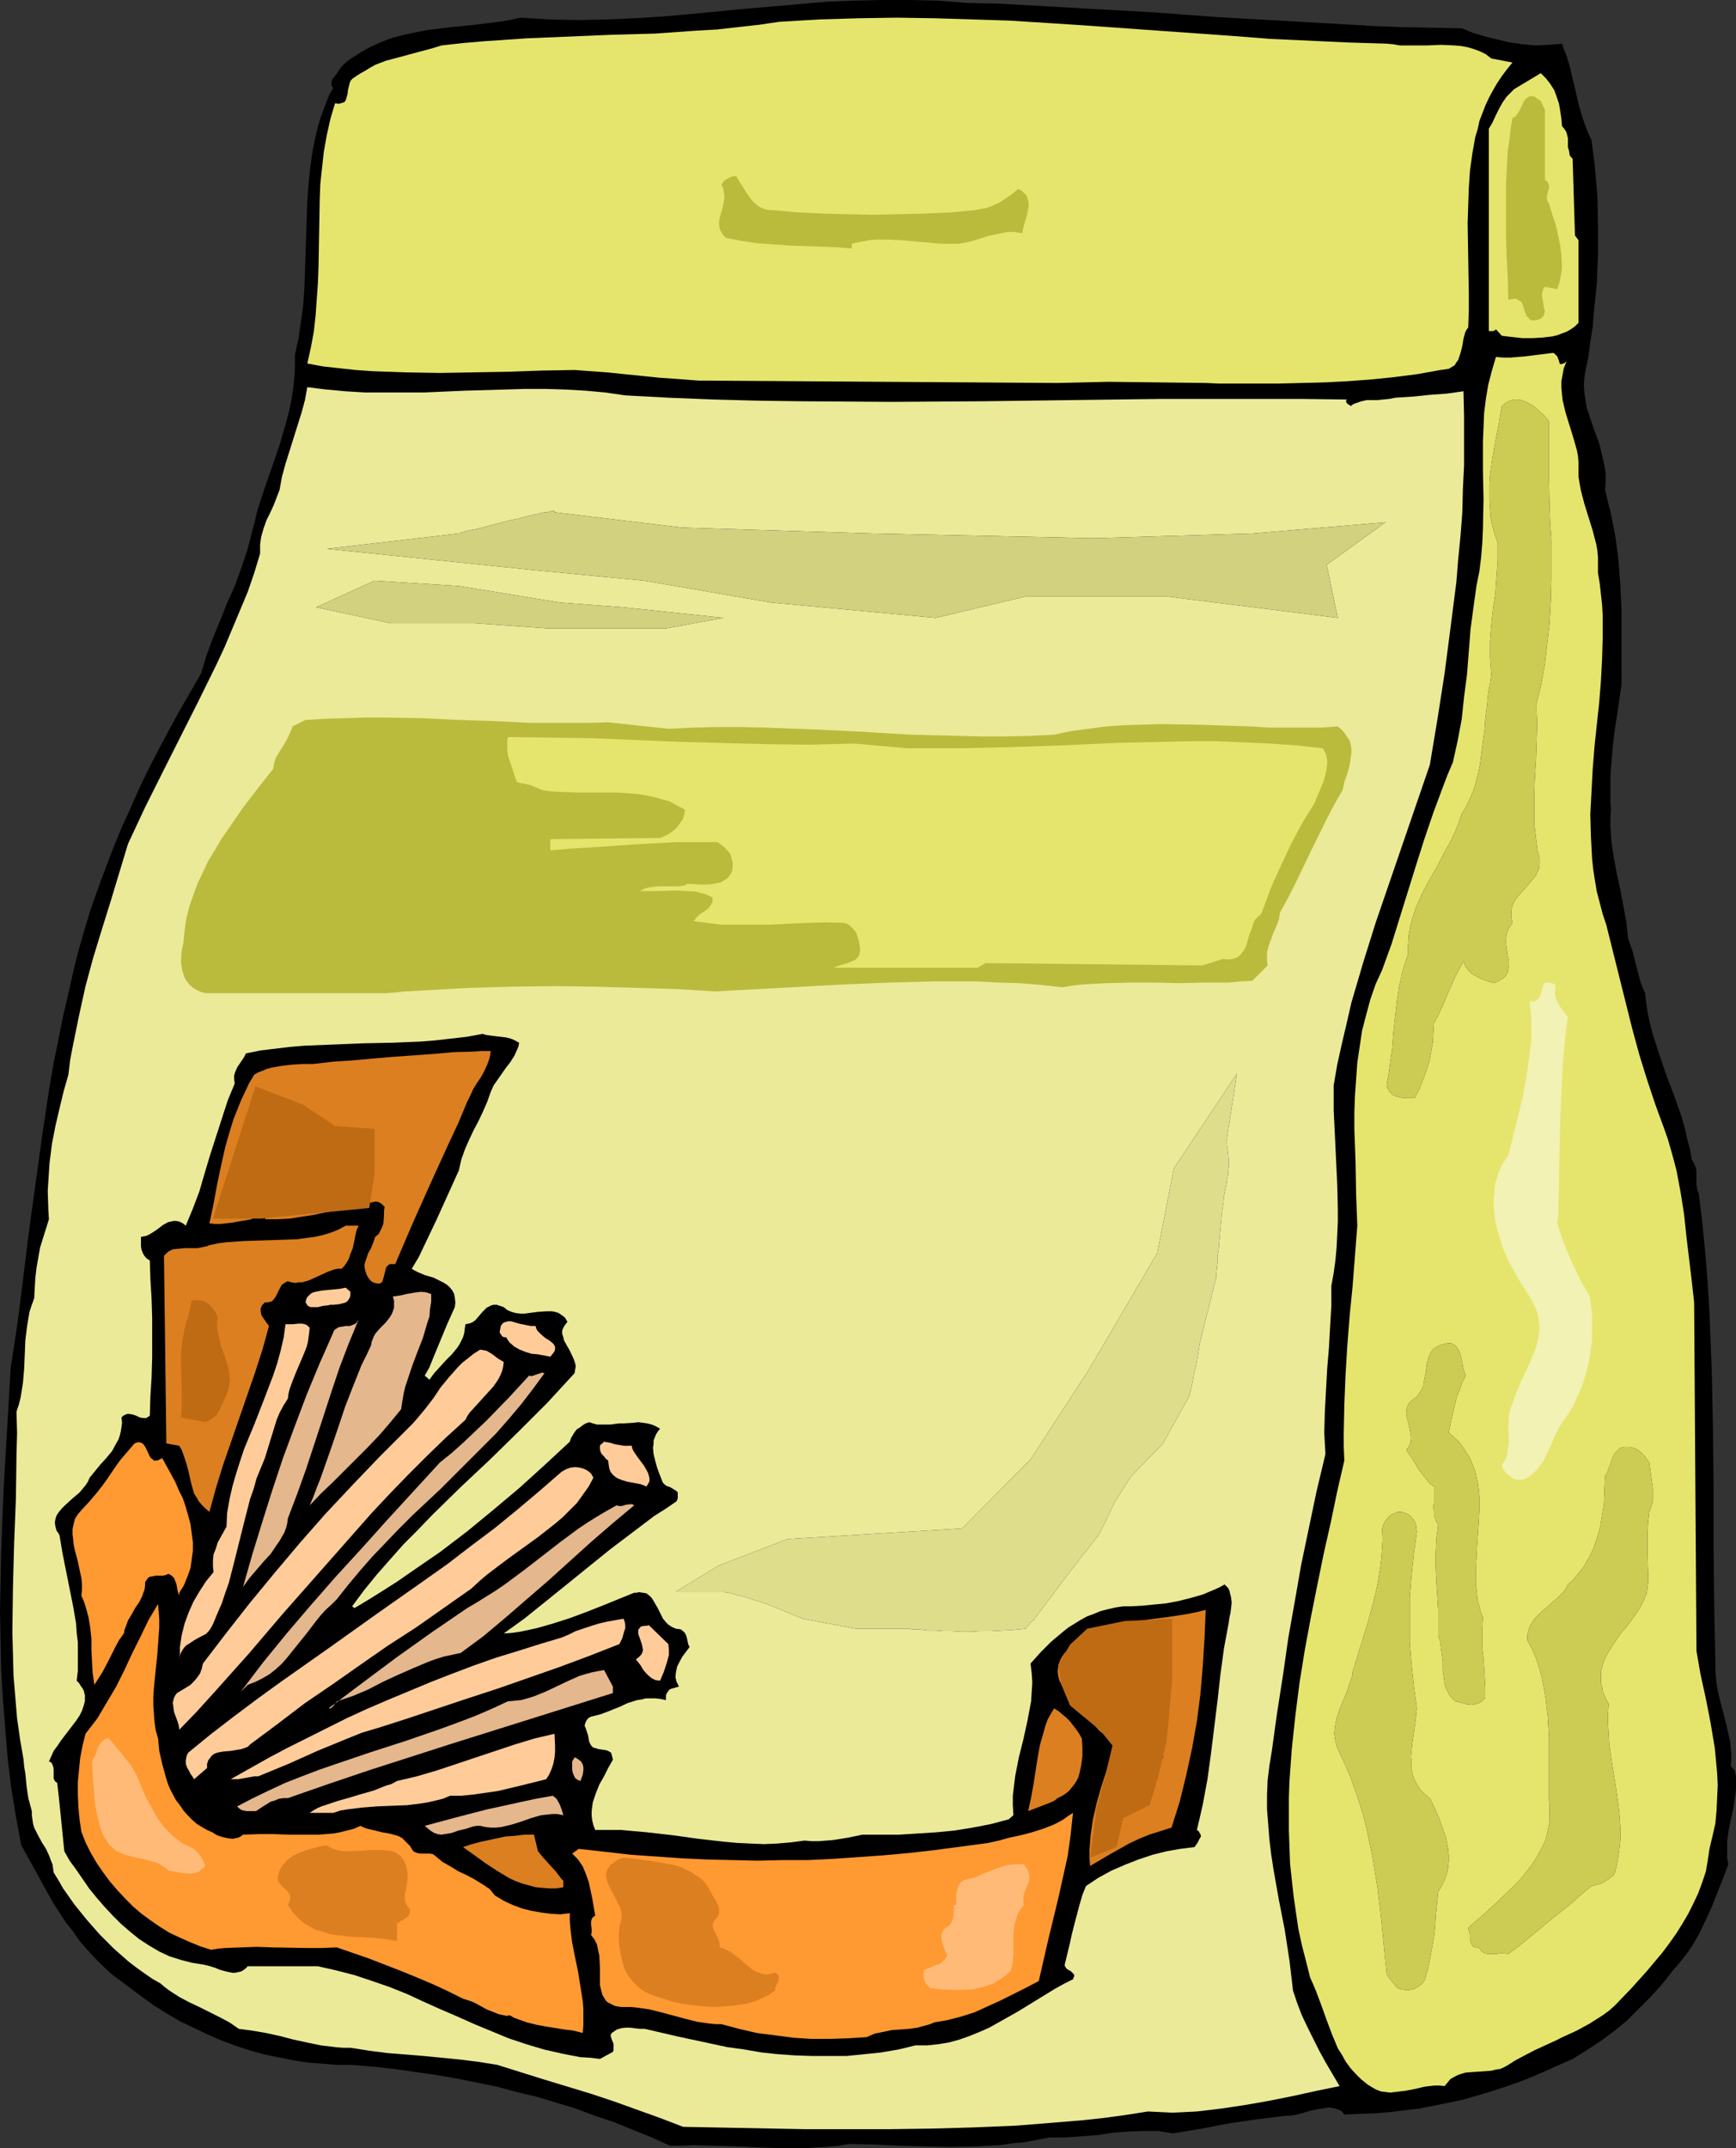
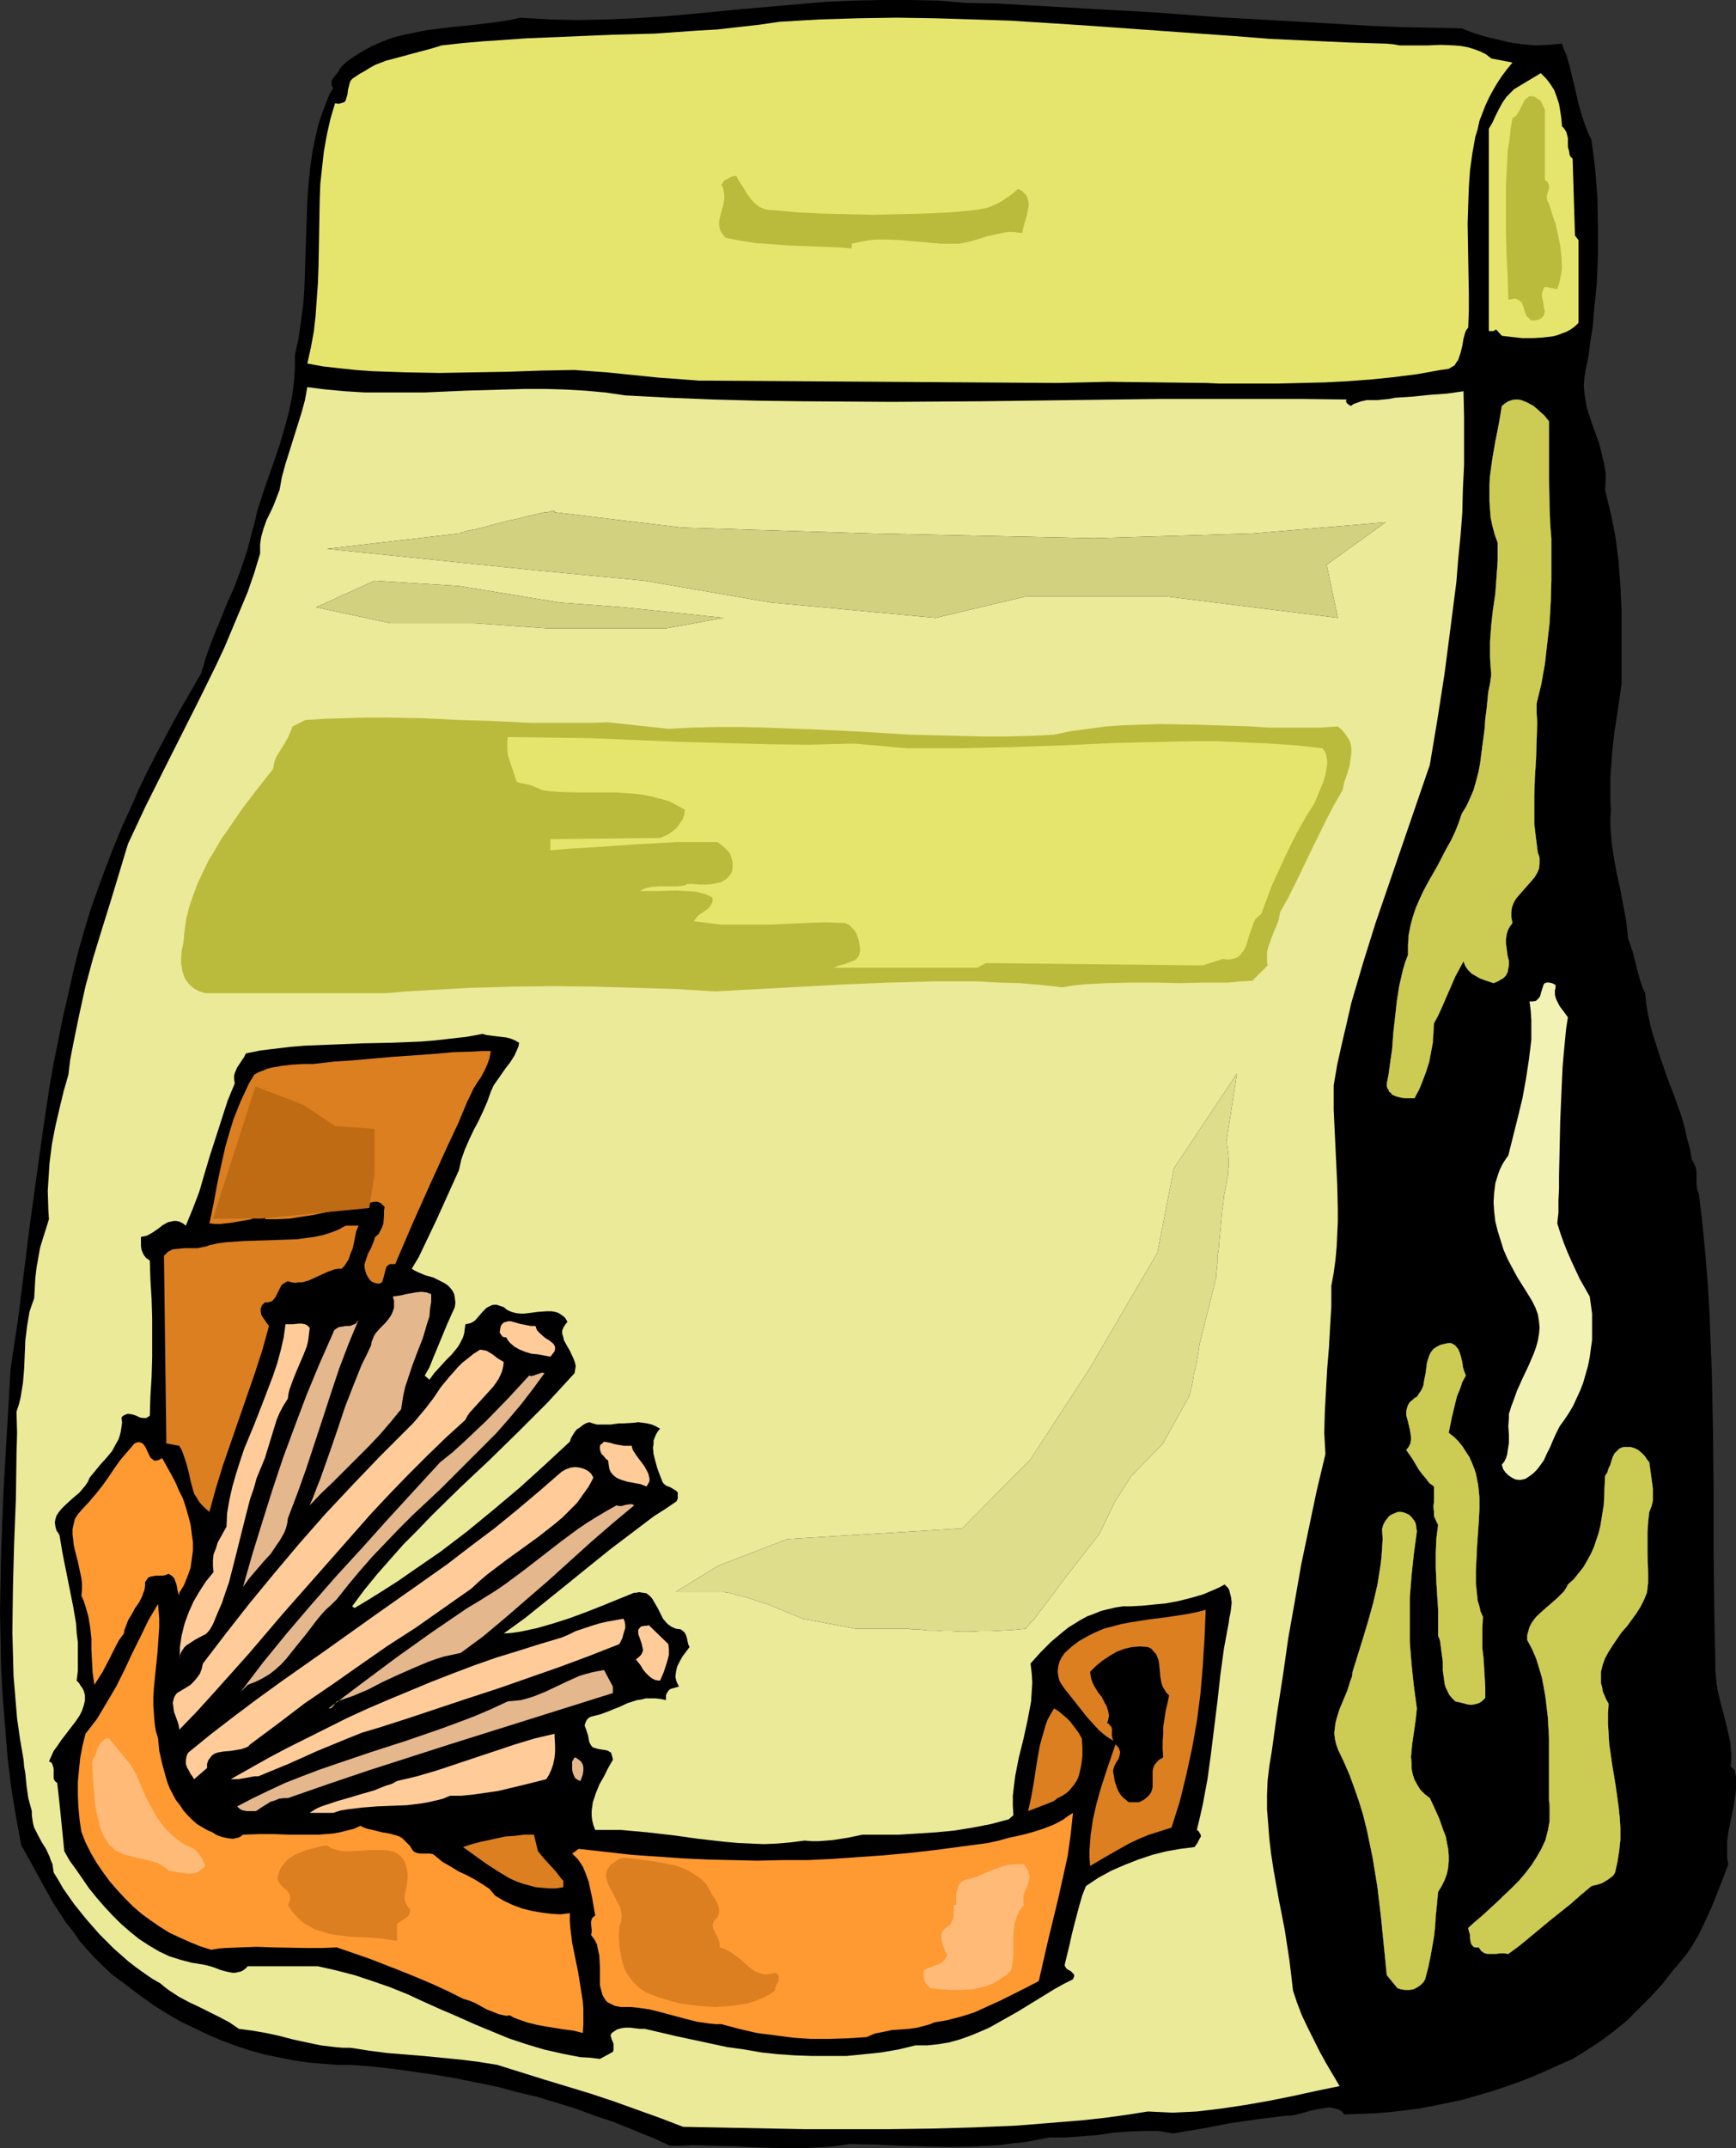
<svg xmlns="http://www.w3.org/2000/svg" xmlns:ns1="http://sodipodi.sourceforge.net/DTD/sodipodi-0.dtd" xmlns:ns2="http://www.inkscape.org/namespaces/inkscape" version="1.0" width="125.826mm" height="155.626mm" id="svg63" ns1:docname="Breadsticks.wmf">
  <rect width="100%" height="100%" fill="#333333" stroke="none" />
  <ns1:namedview id="namedview63" pagecolor="#ffffff" bordercolor="#000000" borderopacity="0.25" ns2:showpageshadow="2" ns2:pageopacity="0.0" ns2:pagecheckerboard="0" ns2:deskcolor="#d1d1d1" ns2:document-units="mm" />
  <defs id="defs1">
    <pattern id="WMFhbasepattern" patternUnits="userSpaceOnUse" width="6" height="6" x="0" y="0" />
  </defs>
  <path style="fill:#000000;fill-opacity:1;fill-rule:evenodd;stroke:none" d="m 400.424,7.756 3.232,1.293 3.232,0.97 3.393,0.808 3.393,0.808 3.393,0.485 3.555,0.323 3.555,-0.162 1.939,-0.162 1.778,-0.162 0.485,1.454 0.646,1.454 0.97,3.232 0.808,3.393 0.808,3.393 0.808,3.555 0.97,3.393 1.131,3.232 0.646,1.616 0.808,1.616 0.485,3.717 0.485,3.878 0.323,4.04 0.323,3.878 0.162,7.918 v 8.08 l -0.323,7.918 -0.808,7.918 -0.323,4.04 -0.646,3.878 -0.485,3.878 -0.808,3.878 -0.323,2.101 -0.162,2.101 0.162,2.101 0.323,2.101 0.323,1.939 0.646,1.939 1.293,3.878 1.454,3.878 0.485,1.939 0.485,2.101 0.485,2.101 0.323,2.101 v 2.262 l -0.162,2.262 0.808,3.393 0.808,3.232 0.646,3.232 0.646,3.393 0.808,6.464 0.485,6.625 0.323,6.625 v 6.625 6.787 6.787 l -0.646,4.525 -0.646,4.363 -0.646,4.201 -0.485,4.04 -0.323,4.04 -0.323,4.201 v 4.363 2.262 l 0.162,2.424 -0.162,2.262 v 2.101 l 0.162,2.262 0.162,2.262 0.646,4.363 0.808,4.363 0.97,4.363 0.808,4.363 0.808,4.363 0.485,4.525 1.293,3.717 0.97,3.878 0.97,3.717 0.646,1.939 0.808,1.778 0.323,3.07 0.485,2.909 0.646,2.909 0.808,2.909 1.778,5.494 1.939,5.656 2.101,5.494 1.939,5.494 0.808,2.909 0.646,2.909 0.808,2.909 0.485,2.909 0.323,0.485 0.323,0.646 0.485,1.131 0.162,1.131 v 1.131 1.131 1.131 l 0.162,1.293 0.485,1.293 0.97,8.08 0.808,8.241 0.646,8.08 0.485,8.08 0.323,8.241 0.323,8.08 0.323,16.159 0.162,16.159 v 16.159 l 0.162,15.674 0.162,7.918 0.162,7.756 v 1.778 l 0.162,1.939 0.162,1.778 0.323,1.939 0.808,3.393 0.97,3.555 0.808,3.393 0.808,3.555 0.162,1.616 0.162,1.778 v 1.616 l -0.162,1.778 1.131,1.131 0.323,1.778 v 1.616 1.616 l -0.162,1.616 -0.485,3.232 -0.646,3.07 -0.646,3.07 -0.485,3.232 v 1.616 1.616 1.616 l 0.323,1.616 -1.454,3.878 -1.616,4.04 -1.454,3.717 -1.778,3.878 -1.778,3.717 -2.101,3.555 -1.131,1.616 -1.293,1.616 -1.293,1.616 -1.293,1.454 -2.909,3.717 -3.232,3.555 -3.232,3.232 -3.232,3.232 -3.555,2.909 -3.717,2.747 -3.717,2.424 -3.878,2.424 -3.717,1.616 -3.555,1.616 -3.717,1.616 -3.717,1.454 -3.717,1.293 -3.878,1.293 -3.878,1.131 -3.878,1.131 -3.878,0.808 -4.04,0.808 -4.04,0.808 -4.04,0.485 -4.04,0.485 -4.04,0.323 -4.201,0.162 -4.201,0.162 -0.646,-0.808 -0.808,-0.485 -0.97,-0.323 -0.808,-0.162 -0.97,-0.162 -0.97,0.162 -2.101,0.323 -2.262,0.485 -2.101,0.646 -2.101,0.485 -1.131,0.162 h -0.97 l -4.04,0.485 -3.878,0.485 -7.756,1.131 -7.595,1.454 -7.756,1.293 -2.101,-0.323 -1.939,-0.323 h -2.101 -2.101 l -4.201,0.162 -4.201,0.323 -4.201,0.646 -4.363,0.323 -4.363,0.323 h -2.101 -2.262 l -3.393,0.646 -3.393,0.646 -3.393,0.323 -3.393,0.485 -6.625,0.323 -6.787,0.162 -6.787,-0.162 -6.948,-0.162 -6.948,-0.323 -7.11,-0.162 -3.07,0.485 -3.07,0.323 -3.07,0.162 -2.909,0.162 h -6.14 l -6.302,-0.162 -6.14,-0.323 -6.14,-0.162 -6.14,-0.162 -3.07,0.162 h -3.07 l -5.009,-2.262 -5.171,-2.101 -5.171,-2.101 -5.333,-1.778 -5.171,-1.939 -5.333,-1.616 -5.333,-1.616 -5.494,-1.293 -5.333,-1.454 -5.656,-1.131 -5.494,-1.131 -5.656,-0.97 -5.656,-0.808 -5.656,-0.808 -5.817,-0.646 -5.817,-0.485 h -4.04 l -4.04,-0.323 -4.04,-0.323 -4.201,-0.646 -4.04,-0.808 -3.878,-0.808 -4.04,-1.131 -3.878,-1.293 -3.878,-1.454 -3.717,-1.616 -3.717,-1.778 -3.717,-1.778 -3.555,-2.101 -3.393,-2.101 -3.393,-2.424 -3.232,-2.424 -2.585,-1.939 -2.585,-1.939 -2.262,-2.101 -2.262,-2.262 -2.101,-2.262 -2.101,-2.424 -1.778,-2.585 -1.939,-2.424 -3.393,-5.171 -3.07,-5.494 L 8.726,510.466 5.817,505.295 4.363,497.377 3.07,489.459 2.101,481.542 1.454,473.462 0.808,465.382 0.323,457.303 0.162,449.223 0,440.982 l 0.162,-8.08 0.162,-8.241 0.323,-8.241 0.323,-8.403 0.97,-16.644 0.97,-16.644 1.939,-12.766 1.616,-12.927 1.616,-12.927 1.778,-12.927 1.778,-12.766 1.939,-12.927 1.131,-6.464 1.293,-6.302 1.293,-6.464 1.454,-6.302 1.293,-5.817 1.454,-5.817 1.616,-5.656 1.778,-5.817 1.939,-5.494 2.101,-5.656 2.101,-5.494 2.262,-5.494 2.424,-5.333 2.424,-5.494 2.585,-5.333 2.747,-5.333 2.747,-5.171 2.909,-5.333 5.979,-10.342 1.454,-4.848 1.778,-4.848 1.939,-4.686 1.939,-4.848 2.101,-4.686 1.778,-4.848 1.616,-4.848 0.646,-2.424 0.646,-2.585 0.808,-2.909 0.646,-2.909 1.939,-5.979 2.101,-5.979 2.101,-6.14 1.778,-6.14 0.808,-3.07 0.646,-3.07 0.485,-3.07 0.323,-3.07 0.162,-3.07 v -3.232 l 0.97,-4.363 0.646,-4.525 0.646,-4.686 0.323,-4.525 0.323,-9.534 0.162,-4.848 0.162,-4.848 0.162,-4.686 0.323,-4.686 0.485,-4.686 0.646,-4.525 0.97,-4.525 0.485,-2.101 0.646,-2.101 0.808,-2.262 0.808,-2.101 0.808,-2.101 1.131,-1.939 -0.323,-0.323 -0.162,-0.485 v -0.646 l 0.162,-0.808 0.485,-0.646 0.646,-0.808 0.485,-0.646 0.485,-0.808 0.485,-0.646 1.131,-1.131 1.293,-0.97 2.747,-1.778 2.909,-1.616 2.909,-1.293 2.909,-1.131 3.232,-0.808 3.07,-0.646 3.232,-0.646 6.464,-0.808 3.393,-0.323 3.232,-0.323 6.464,-0.808 3.07,-0.485 2.909,-0.646 8.08,0.485 7.756,0.162 7.756,-0.162 7.595,-0.323 7.756,-0.485 7.433,-0.646 15.028,-1.454 15.028,-1.293 7.433,-0.646 7.595,-0.323 L 241.58,0 h 7.595 l 7.756,0.162 4.04,0.323 3.878,0.323 8.403,0.162 8.564,0.485 17.129,0.97 17.29,0.97 17.29,1.293 17.29,0.97 16.967,0.97 8.241,0.485 8.241,0.323 8.241,0.162 z" id="path1" />
  <path style="fill:#e5e56d;fill-opacity:1;fill-rule:evenodd;stroke:none" d="m 379.902,11.958 1.778,0.162 1.778,0.323 h 3.717 3.717 l 3.878,-0.162 3.717,0.162 1.778,0.162 1.778,0.323 1.616,0.485 1.778,0.646 1.616,0.808 1.454,1.131 5.817,1.131 -1.454,1.778 -1.454,1.939 -1.293,1.939 -1.131,1.939 -1.131,2.101 -0.97,2.101 -0.808,2.101 -0.808,2.101 -0.485,2.262 -0.646,2.101 -0.808,4.525 -0.646,4.686 -0.323,4.686 -0.162,4.848 -0.162,4.848 0.162,9.695 0.162,9.534 v 4.686 l -0.162,4.686 -0.485,0.646 -0.323,0.646 -0.485,1.778 -0.323,1.939 -0.485,1.939 -0.323,0.97 -0.323,0.97 -0.485,0.646 -0.485,0.808 -0.808,0.485 -0.808,0.485 -1.131,0.162 -1.131,0.162 -6.302,1.131 -6.302,0.808 -6.302,0.646 -6.464,0.485 -6.302,0.323 -6.464,0.162 -6.464,0.162 h -6.464 -6.464 -3.232 l -3.393,-0.162 -13.251,-0.162 -13.574,-0.162 -6.948,0.162 -6.948,0.162 -96.147,-0.646 h -2.101 l -2.101,-0.162 -4.201,-0.323 -4.686,-0.323 -4.686,-0.485 -4.848,-0.485 -4.686,-0.485 -4.525,-0.323 -4.363,-0.323 -9.211,0.162 -4.525,0.162 -4.686,0.162 -18.583,0.323 -9.211,-0.162 -4.686,-0.162 -4.525,-0.162 -4.525,-0.323 -4.525,-0.485 -4.363,-0.485 -4.363,-0.808 0.97,-4.363 0.808,-4.363 0.485,-4.363 0.323,-4.525 0.323,-4.525 0.162,-4.525 0.323,-18.098 0.162,-4.363 0.485,-4.525 0.485,-4.363 0.808,-4.525 0.97,-4.363 1.293,-4.363 0.97,0.162 0.646,-0.162 0.485,-0.162 0.485,-0.162 0.323,-0.485 0.162,-0.485 0.323,-1.131 0.162,-1.293 0.323,-1.293 0.162,-0.646 0.323,-0.646 0.485,-0.485 0.485,-0.323 1.454,-0.97 1.454,-0.808 1.293,-0.808 1.454,-0.808 2.909,-1.131 3.07,-0.808 5.979,-1.616 3.07,-0.808 3.232,-0.97 5.817,-0.646 5.656,-0.485 11.796,-0.808 11.635,-0.485 11.635,-0.485 11.796,-0.323 11.473,-0.808 5.656,-0.323 5.656,-0.646 5.817,-0.646 5.494,-0.808 5.494,-0.323 5.494,-0.323 10.665,-0.323 10.503,-0.162 10.503,0.162 10.18,0.323 10.342,0.323 10.18,0.646 10.019,0.646 20.361,1.454 20.522,1.454 10.342,0.808 10.503,0.485 10.503,0.485 z" id="path2" />
  <path style="fill:#e5e56d;fill-opacity:1;fill-rule:evenodd;stroke:none" d="m 427.895,34.58 0.485,0.485 0.323,0.485 0.323,0.485 0.162,0.485 0.323,1.293 v 2.424 l 0.323,1.131 0.162,1.131 0.323,0.485 0.485,0.485 0.646,21.007 0.97,1.293 v 22.623 l -0.97,0.97 -1.131,0.808 -1.131,0.646 -1.293,0.485 -1.293,0.485 -1.293,0.323 -2.747,0.323 -2.747,0.162 h -2.747 l -2.909,-0.323 -2.747,-0.323 -1.616,-1.778 -0.323,0.323 -0.485,0.162 h -1.131 V 35.227 l 0.97,-1.616 0.808,-1.778 0.97,-1.939 0.97,-1.778 1.131,-1.616 1.454,-1.454 0.646,-0.646 0.808,-0.485 0.808,-0.485 0.808,-0.485 4.848,-2.909 1.454,1.454 1.131,1.454 1.131,1.778 0.646,1.778 0.646,1.939 0.323,1.939 0.323,2.101 z" id="path3" />
  <path style="fill:#baba3d;fill-opacity:1;fill-rule:evenodd;stroke:none" d="m 423.209,30.056 v 19.229 l 0.485,0.323 0.323,0.323 0.162,0.485 0.162,0.323 v 0.808 l -0.485,1.616 -0.162,0.808 0.162,0.97 0.162,0.323 0.323,0.485 0.808,2.747 0.97,2.747 0.646,2.909 0.646,3.07 0.323,2.909 0.162,3.07 -0.162,1.454 -0.323,1.616 -0.323,1.454 -0.485,1.454 -3.393,-0.646 -0.485,0.646 -0.162,0.646 -0.162,0.646 v 0.646 l 0.323,1.454 0.162,1.454 0.323,1.293 -0.162,0.485 -0.162,0.646 -0.323,0.323 -0.485,0.485 -0.808,0.323 -0.97,0.162 h -0.646 l -0.646,-0.323 -0.323,-0.485 -0.485,-0.323 -0.485,-1.293 -0.323,-1.131 -0.485,-1.293 -0.323,-0.323 -0.485,-0.323 -0.485,-0.323 -0.646,-0.162 -0.808,0.162 -0.97,0.162 -0.162,-6.14 -0.323,-6.302 -0.162,-6.302 V 56.88 50.578 l 0.323,-6.14 0.162,-3.232 0.485,-2.909 0.323,-3.07 0.485,-2.909 0.646,-0.323 0.485,-0.485 0.808,-1.293 0.646,-1.293 0.646,-1.293 0.323,-0.485 0.485,-0.323 0.323,-0.323 0.485,-0.162 h 0.646 l 0.646,0.162 0.646,0.485 0.97,0.646 z" id="path4" />
  <path style="fill:#baba3d;fill-opacity:1;fill-rule:evenodd;stroke:none" d="m 211.685,57.526 6.948,0.646 6.948,0.323 6.948,0.162 6.787,0.162 6.948,-0.162 6.948,-0.162 6.948,-0.323 6.948,-0.646 1.778,-0.323 1.616,-0.323 1.616,-0.646 1.454,-0.646 1.293,-0.808 1.454,-0.97 1.293,-0.97 1.293,-1.131 0.97,0.485 0.646,0.646 0.646,0.646 0.323,0.808 0.162,0.646 0.162,0.808 V 56.395 l -0.162,0.808 -0.323,1.616 -0.97,3.393 -0.323,1.616 -1.293,-0.162 -1.131,-0.162 h -1.293 l -1.131,0.162 -2.262,0.485 -2.262,0.485 -4.686,1.454 -2.262,0.485 -1.131,0.162 h -1.293 -3.555 l -3.555,-0.323 -3.717,-0.323 -1.778,-0.162 -1.778,-0.162 -3.555,-0.162 h -3.555 l -1.616,0.162 -1.778,0.323 -1.616,0.323 -1.454,0.323 v 1.293 l -4.201,-0.323 -4.363,-0.162 -8.726,-0.323 -4.363,-0.323 -4.525,-0.323 -4.201,-0.646 -4.201,-0.808 -0.808,-0.97 -0.485,-0.808 -0.323,-0.808 -0.162,-0.97 v -0.808 l 0.162,-0.97 0.485,-1.778 0.485,-1.778 0.323,-1.939 V 53.487 l -0.162,-0.97 -0.162,-0.97 -0.485,-0.97 0.808,-1.131 1.131,-0.646 0.97,-0.485 1.131,-0.162 0.808,1.454 0.97,1.454 0.97,1.616 1.131,1.616 1.131,1.293 0.808,0.646 0.646,0.485 0.808,0.323 0.808,0.323 0.97,0.162 z" id="path5" />
-   <path style="fill:#e5e56d;fill-opacity:1;fill-rule:evenodd;stroke:none" d="m 429.188,98.894 -0.808,1.939 -0.323,1.778 -0.323,1.778 v 1.778 l 0.162,1.778 0.162,1.616 0.808,3.393 2.101,6.787 0.97,3.393 0.323,1.616 0.162,1.778 v 1.939 2.101 l 0.323,1.939 0.323,1.778 0.97,3.717 2.262,7.272 0.97,3.717 0.323,1.778 0.162,1.939 v 2.101 2.101 l 0.485,2.909 0.646,5.817 0.162,2.909 v 5.979 l -0.162,5.817 -0.323,6.14 -0.485,5.979 -0.646,5.979 -0.646,6.14 -0.485,6.14 -0.323,6.14 -0.323,6.14 0.162,5.979 0.162,3.07 0.162,3.07 0.323,3.07 0.485,3.07 0.485,2.909 0.808,3.07 0.808,3.07 0.97,2.909 3.555,14.22 3.555,14.22 1.939,7.11 2.101,6.787 2.262,6.787 2.424,6.625 0.97,2.747 0.808,2.747 0.808,2.909 0.808,3.07 1.131,5.979 0.97,6.14 0.646,6.14 1.454,12.119 0.646,5.817 0.646,95.5 1.131,6.464 1.454,6.625 1.293,6.625 1.131,6.787 0.323,3.393 0.323,3.393 0.162,3.393 -0.162,3.555 -0.162,3.393 -0.323,3.555 -0.808,3.555 -0.808,3.393 -0.485,3.232 -0.485,2.909 -0.97,2.909 -1.131,3.07 -1.293,2.747 -1.454,2.909 -1.616,2.747 -1.616,2.585 -1.939,2.747 -1.939,2.585 -4.201,5.009 -4.363,4.848 -4.363,4.525 -1.616,1.454 -1.778,1.293 -1.778,1.131 -1.778,1.131 -3.555,1.939 -3.878,1.778 -1.939,0.97 -1.778,0.808 -3.878,1.778 -3.717,1.939 -1.778,0.97 -1.778,1.131 -1.131,0.646 -1.131,0.485 -1.131,0.162 -1.293,0.323 -2.262,0.162 -2.424,0.162 -2.262,0.162 -1.131,0.323 -0.97,0.323 -0.97,0.485 -1.131,0.646 -0.808,0.97 -0.808,0.97 -1.454,-0.162 H 392.991 l -2.747,0.323 -2.747,0.646 -2.585,0.485 -2.747,0.323 -1.293,0.162 -1.293,-0.162 -1.293,-0.162 -1.293,-0.485 -1.131,-0.646 -1.293,-0.808 -1.778,-1.454 -1.454,-1.454 -1.454,-1.616 -1.293,-1.778 -0.97,-1.778 -1.131,-1.778 -0.808,-1.939 -0.808,-1.939 -1.454,-3.878 -1.454,-4.04 -1.454,-3.878 -0.808,-1.939 -0.808,-1.778 -1.131,-4.525 -1.131,-4.363 -0.97,-4.525 -0.646,-4.363 -0.646,-4.525 -0.485,-4.363 -0.485,-4.525 -0.162,-4.525 -0.162,-4.525 v -4.525 -4.525 l 0.162,-4.525 0.646,-8.888 0.97,-9.049 1.131,-8.888 1.454,-9.049 1.616,-8.726 1.778,-8.888 1.778,-8.726 1.939,-8.564 1.778,-8.564 1.939,-8.403 -0.162,-3.717 v -3.878 l 0.162,-7.756 0.323,-7.918 0.485,-8.08 0.646,-8.241 0.808,-8.08 1.293,-16.644 -0.162,-4.201 -0.162,-4.363 -0.162,-8.888 -0.323,-9.049 v -4.525 l 0.162,-4.525 0.323,-4.525 0.323,-4.525 0.646,-4.363 0.646,-4.363 1.131,-4.363 1.131,-4.201 1.454,-4.201 1.778,-3.878 2.585,-7.11 2.262,-7.272 4.525,-14.543 2.262,-7.11 2.424,-7.11 2.585,-6.948 1.293,-3.393 1.454,-3.393 0.646,-2.909 0.646,-2.909 1.131,-5.979 0.646,-6.14 0.808,-6.14 0.97,-12.443 0.808,-5.979 0.808,-5.817 0.808,-4.04 0.485,-3.878 0.323,-4.04 0.162,-3.878 0.162,-7.918 -0.162,-7.918 v -7.918 l 0.162,-3.878 0.162,-3.878 0.485,-3.878 0.646,-3.878 0.97,-3.717 1.131,-3.878 2.101,0.162 h 1.939 l 3.878,-0.323 3.878,-0.485 3.878,-0.485 0.323,0.162 0.323,0.323 0.485,0.485 0.485,1.293 0.162,0.646 0.162,0.162 h 0.323 0.162 l 0.323,-0.162 0.485,-0.162 z" id="path6" />
  <path style="fill:#eaea99;fill-opacity:1;fill-rule:evenodd;stroke:none" d="m 171.287,108.266 12.119,0.646 12.119,0.485 12.281,0.323 12.119,0.162 24.4,0.162 24.4,-0.162 12.281,-0.162 12.443,-0.162 24.724,-0.323 h 12.604 12.604 12.766 l 12.766,0.162 -0.162,0.323 v 0.323 l 0.323,0.485 0.485,0.323 0.485,0.323 0.646,-0.485 0.808,-0.323 1.454,-0.485 1.454,-0.323 h 1.454 1.454 l 1.616,-0.162 1.616,-0.162 1.616,-0.323 5.009,-0.323 4.686,-0.485 4.525,-0.323 4.525,-0.646 0.162,6.787 v 6.787 6.625 l -0.323,6.625 -0.162,6.464 -0.485,6.302 -0.646,6.464 -0.485,6.14 -1.616,12.604 -1.616,12.443 -1.939,12.443 -2.101,12.604 -3.717,10.827 -3.717,10.827 -3.717,10.827 -3.717,10.827 -3.393,10.827 -1.616,5.494 -1.616,5.494 -1.293,5.656 -1.293,5.494 -1.293,5.817 -0.97,5.656 v 6.787 l 0.323,6.787 0.646,13.574 0.162,6.787 v 3.393 l -0.162,3.555 -0.162,3.393 -0.323,3.555 -0.485,3.555 -0.646,3.555 v 5.494 l -0.323,5.494 -0.323,5.817 -0.485,5.817 -0.323,5.817 -0.323,5.979 -0.162,5.817 0.323,5.817 -2.424,10.18 -2.101,10.019 -2.101,10.019 -1.778,10.18 -1.778,10.019 -1.454,10.18 -1.616,10.342 -1.454,10.503 -0.646,3.878 -0.485,4.04 -0.162,3.878 v 4.04 l 0.323,4.04 0.323,4.201 0.485,4.04 0.646,4.201 1.454,8.241 1.616,8.241 1.293,8.403 0.485,4.04 0.485,4.201 1.131,3.393 1.293,3.393 1.616,3.393 1.616,3.232 1.616,3.232 1.778,3.232 3.717,6.302 -6.302,1.293 -6.625,1.454 -6.464,1.293 -6.464,1.131 -6.464,0.97 -6.787,0.808 -3.232,0.162 -3.393,0.162 -3.393,-0.162 -3.393,-0.162 -6.14,0.97 -5.979,0.808 -5.979,0.646 -5.979,0.485 -5.979,0.485 -5.979,0.485 -11.635,0.485 -11.473,0.323 -11.635,0.162 h -11.473 -11.796 l -33.288,-0.646 -6.302,-2.424 -6.302,-2.262 -6.302,-2.262 -6.302,-2.101 -12.766,-3.878 -12.927,-4.04 -5.009,-0.808 -5.171,-0.646 -9.857,-0.97 -10.019,-0.808 -5.009,-0.646 -5.171,-0.808 h -2.101 l -1.939,-0.162 -4.04,-0.485 -3.878,-0.808 -3.717,-0.808 -3.717,-0.97 -3.717,-0.808 -3.717,-0.646 -3.717,-0.485 -2.585,-1.778 -2.747,-1.454 -5.494,-2.747 -2.747,-1.293 -2.747,-1.454 -2.747,-1.778 -1.293,-0.97 -1.131,-0.97 -2.262,-1.293 -2.101,-1.454 -2.262,-1.616 -2.101,-1.616 -4.04,-3.555 -3.878,-3.878 -3.555,-4.04 -3.393,-4.201 -3.07,-4.363 -1.293,-2.262 -1.293,-2.101 -0.162,-1.131 -0.162,-1.131 -0.485,-1.131 -0.323,-0.97 -0.97,-2.101 -1.131,-1.778 -1.131,-2.101 -0.97,-1.939 -0.323,-1.131 -0.162,-1.131 -0.162,-1.131 v -1.131 l -0.485,-1.778 -0.485,-1.778 -0.485,-3.393 -0.323,-3.393 -0.323,-1.778 -0.162,-1.939 -0.97,-5.656 -0.808,-5.656 -0.485,-5.817 -0.485,-5.817 -0.162,-5.979 -0.162,-5.979 0.162,-12.281 0.323,-12.119 0.485,-12.281 0.162,-11.958 0.162,-5.979 -0.162,-5.817 0.646,-1.939 0.485,-1.939 0.646,-4.04 0.323,-3.878 0.323,-7.756 0.485,-3.878 0.323,-1.939 0.323,-1.939 0.646,-1.939 0.646,-1.778 0.162,-2.909 0.162,-2.747 0.323,-2.747 0.485,-2.747 0.485,-2.747 0.808,-2.585 0.808,-2.585 0.808,-2.585 -0.162,-2.585 -0.162,-5.171 0.162,-2.585 0.323,-5.009 0.646,-5.171 0.97,-5.009 1.131,-4.848 1.131,-4.686 1.293,-4.525 0.485,-4.04 0.808,-4.201 1.616,-7.918 1.778,-8.08 2.101,-7.756 2.424,-7.918 2.424,-7.756 4.686,-15.513 4.686,-10.019 4.848,-9.695 9.857,-19.553 4.848,-9.857 2.262,-4.848 2.101,-5.009 2.101,-5.009 2.101,-5.009 1.778,-5.171 1.616,-5.333 v -1.293 -1.131 l 0.162,-1.293 0.162,-0.97 0.646,-2.262 0.808,-2.262 0.97,-1.939 0.97,-2.101 0.808,-2.101 0.808,-2.101 0.646,-3.555 0.97,-3.555 4.363,-13.897 0.97,-3.555 0.646,-3.555 5.171,0.646 5.333,0.485 5.333,0.323 h 5.333 5.333 5.494 l 10.988,-0.485 11.15,-0.323 5.494,-0.162 h 5.656 l 5.333,0.162 5.656,0.323 5.333,0.485 z" id="path7" />
  <path style="fill:#e5e5e5;fill-opacity:1;fill-rule:evenodd;stroke:none" d="m 424.34,115.376 v 3.717 3.878 8.08 l 0.162,8.08 0.162,4.201 0.323,4.201 v 5.656 5.656 l -0.162,5.817 -0.323,5.817 -0.646,5.656 -0.646,5.656 -0.97,5.494 -1.293,5.332 v 2.585 l 0.162,2.585 -0.162,5.171 -0.162,5.009 -0.323,5.009 -0.162,5.009 v 5.171 2.424 l 0.323,2.747 0.323,2.585 0.323,2.585 0.323,0.808 0.162,0.646 v 1.616 l -0.162,1.293 -0.485,1.131 -0.646,1.131 -0.808,0.97 -3.555,4.04 -0.808,0.97 -0.646,1.131 -0.485,1.293 -0.162,1.293 v 1.293 l 0.162,0.808 0.162,0.808 -0.808,1.131 -0.485,0.97 -0.323,1.131 -0.162,1.293 v 1.131 l 0.162,1.131 0.323,2.424 0.323,1.131 v 1.131 l -0.162,0.97 -0.162,0.97 -0.485,0.97 -0.808,0.808 -0.646,0.323 -0.485,0.323 -0.646,0.323 -0.808,0.323 -2.424,-0.808 -1.293,-0.485 -1.131,-0.646 -1.131,-0.646 -0.97,-0.97 -0.808,-1.131 -0.485,-1.293 -1.131,2.101 -1.131,2.101 -3.717,8.564 -0.97,2.101 -1.131,2.101 -0.162,2.585 -0.162,2.747 -0.485,2.585 -0.485,2.585 -0.808,2.585 -0.97,2.585 -0.97,2.424 -1.293,2.424 h -1.293 -1.293 l -1.131,-0.162 -1.293,-0.323 -1.131,-0.485 -0.323,-0.485 -0.485,-0.323 -0.162,-0.485 -0.323,-0.485 -0.162,-0.646 v -0.646 l 0.485,-2.424 0.323,-2.424 0.646,-4.525 0.323,-4.363 0.485,-4.363 0.485,-4.363 0.646,-4.201 0.485,-2.101 0.485,-2.101 0.646,-2.262 0.808,-2.101 v -2.585 l 0.162,-2.747 0.485,-2.585 0.646,-2.424 0.808,-2.424 0.97,-2.262 1.131,-2.424 1.293,-2.424 2.585,-4.525 2.424,-4.686 1.293,-2.262 1.131,-2.424 0.97,-2.424 0.808,-2.424 1.293,-2.101 0.97,-2.101 0.97,-2.262 0.646,-2.262 0.646,-2.424 0.485,-2.424 0.646,-5.009 0.646,-4.848 0.162,-2.585 0.323,-2.424 0.485,-4.848 0.485,-2.424 0.323,-2.262 -0.162,-2.424 -0.162,-2.262 v -2.262 -2.262 l 0.323,-4.363 0.485,-4.363 0.646,-4.363 0.323,-4.525 0.323,-4.525 v -2.424 -2.424 l -0.808,-2.262 -0.646,-2.424 -0.485,-2.262 -0.162,-2.262 -0.162,-2.262 v -2.262 -2.424 l 0.162,-2.262 0.646,-4.686 0.808,-4.686 0.97,-4.848 0.808,-4.848 0.808,-0.646 0.97,-0.646 0.97,-0.323 0.808,-0.162 h 0.808 l 0.97,0.162 0.808,0.323 0.808,0.323 1.778,0.97 1.454,1.293 1.454,1.293 z" id="path8" />
  <path style="fill:#000000;fill-opacity:1;fill-rule:evenodd;stroke:none" d="m 424.34,115.376 v 3.717 3.878 8.08 l 0.162,8.08 0.162,4.201 0.323,4.201 v 5.656 5.656 l -0.162,5.817 -0.323,5.817 -0.646,5.656 -0.646,5.656 -0.97,5.494 -1.293,5.332 v 2.585 l 0.162,2.585 -0.162,5.171 -0.162,5.009 -0.323,5.009 -0.162,5.009 v 5.171 2.424 l 0.323,2.747 0.323,2.585 0.323,2.585 0.323,0.808 0.162,0.646 v 1.616 l -0.162,1.293 -0.485,1.131 -0.646,1.131 -0.808,0.97 -3.555,4.04 -0.808,0.97 -0.646,1.131 -0.485,1.293 -0.162,1.293 v 1.293 l 0.162,0.808 0.162,0.808 -0.808,1.131 -0.485,0.97 -0.323,1.131 -0.162,1.293 v 1.131 l 0.162,1.131 0.323,2.424 0.323,1.131 v 1.131 l -0.162,0.97 -0.162,0.97 -0.485,0.97 -0.808,0.808 -0.646,0.323 -0.485,0.323 -0.646,0.323 -0.808,0.323 -2.424,-0.808 -1.293,-0.485 -1.131,-0.646 -1.131,-0.646 -0.97,-0.97 -0.808,-1.131 -0.485,-1.293 -1.131,2.101 -1.131,2.101 -3.717,8.564 -0.97,2.101 -1.131,2.101 -0.162,2.585 -0.162,2.747 -0.485,2.585 -0.485,2.585 -0.808,2.585 -0.97,2.585 -0.97,2.424 -1.293,2.424 h -1.293 -1.293 l -1.131,-0.162 -1.293,-0.323 -1.131,-0.485 -0.323,-0.485 -0.485,-0.323 -0.162,-0.485 -0.323,-0.485 -0.162,-0.646 v -0.646 l 0.485,-2.424 0.323,-2.424 0.646,-4.525 0.323,-4.363 0.485,-4.363 0.485,-4.363 0.646,-4.201 0.485,-2.101 0.485,-2.101 0.646,-2.262 0.808,-2.101 v -2.585 l 0.162,-2.747 0.485,-2.585 0.646,-2.424 0.808,-2.424 0.97,-2.262 1.131,-2.424 1.293,-2.424 2.585,-4.525 2.424,-4.686 1.293,-2.262 1.131,-2.424 0.97,-2.424 0.808,-2.424 1.293,-2.101 0.97,-2.101 0.97,-2.262 0.646,-2.262 0.646,-2.424 0.485,-2.424 0.646,-5.009 0.646,-4.848 0.162,-2.585 0.323,-2.424 0.485,-4.848 0.485,-2.424 0.323,-2.262 -0.162,-2.424 -0.162,-2.262 v -2.262 -2.262 l 0.323,-4.363 0.485,-4.363 0.646,-4.363 0.323,-4.525 0.323,-4.525 v -2.424 -2.424 l -0.808,-2.262 -0.646,-2.424 -0.485,-2.262 -0.162,-2.262 -0.162,-2.262 v -2.262 -2.424 l 0.162,-2.262 0.646,-4.686 0.808,-4.686 0.97,-4.848 0.808,-4.848 0.808,-0.646 0.97,-0.646 0.97,-0.323 0.808,-0.162 h 0.808 l 0.97,0.162 0.808,0.323 0.808,0.323 1.778,0.97 1.454,1.293 1.454,1.293 z" id="path9" />
  <path style="fill:#cccc54;fill-opacity:1;fill-rule:evenodd;stroke:none" d="m 424.34,115.376 v 3.717 3.878 8.08 l 0.162,8.08 0.162,4.201 0.323,4.201 v 5.656 5.656 l -0.162,5.817 -0.323,5.817 -0.646,5.656 -0.646,5.656 -0.97,5.494 -1.293,5.332 v 2.585 l 0.162,2.585 -0.162,5.171 -0.162,5.009 -0.323,5.009 -0.162,5.009 v 5.171 2.424 l 0.323,2.747 0.323,2.585 0.323,2.585 0.323,0.808 0.162,0.646 v 1.616 l -0.162,1.293 -0.485,1.131 -0.646,1.131 -0.808,0.97 -3.555,4.04 -0.808,0.97 -0.646,1.131 -0.485,1.293 -0.162,1.293 v 1.293 l 0.162,0.808 0.162,0.808 -0.808,1.131 -0.485,0.97 -0.323,1.131 -0.162,1.293 v 1.131 l 0.162,1.131 0.323,2.424 0.323,1.131 v 1.131 l -0.162,0.97 -0.162,0.97 -0.485,0.97 -0.808,0.808 -0.646,0.323 -0.485,0.323 -0.646,0.323 -0.808,0.323 -2.424,-0.808 -1.293,-0.485 -1.131,-0.646 -1.131,-0.646 -0.97,-0.97 -0.808,-1.131 -0.485,-1.293 -1.131,2.101 -1.131,2.101 -3.717,8.564 -0.97,2.101 -1.131,2.101 -0.162,2.585 -0.162,2.747 -0.485,2.585 -0.485,2.585 -0.808,2.585 -0.97,2.585 -0.97,2.424 -1.293,2.424 h -1.293 -1.293 l -1.131,-0.162 -1.293,-0.323 -1.131,-0.485 -0.323,-0.485 -0.485,-0.323 -0.162,-0.485 -0.323,-0.485 -0.162,-0.646 v -0.646 l 0.485,-2.424 0.323,-2.424 0.646,-4.525 0.323,-4.363 0.485,-4.363 0.485,-4.363 0.646,-4.201 0.485,-2.101 0.485,-2.101 0.646,-2.262 0.808,-2.101 v -2.585 l 0.162,-2.747 0.485,-2.585 0.646,-2.424 0.808,-2.424 0.97,-2.262 1.131,-2.424 1.293,-2.424 2.585,-4.525 2.424,-4.686 1.293,-2.262 1.131,-2.424 0.97,-2.424 0.808,-2.424 1.293,-2.101 0.97,-2.101 0.97,-2.262 0.646,-2.262 0.646,-2.424 0.485,-2.424 0.646,-5.009 0.646,-4.848 0.162,-2.585 0.323,-2.424 0.485,-4.848 0.485,-2.424 0.323,-2.262 -0.162,-2.424 -0.162,-2.262 v -2.262 -2.262 l 0.323,-4.363 0.485,-4.363 0.646,-4.363 0.323,-4.525 0.323,-4.525 v -2.424 -2.424 l -0.808,-2.262 -0.646,-2.424 -0.485,-2.262 -0.162,-2.262 -0.162,-2.262 v -2.262 -2.424 l 0.162,-2.262 0.646,-4.686 0.808,-4.686 0.97,-4.848 0.808,-4.848 0.808,-0.646 0.97,-0.646 0.97,-0.323 0.808,-0.162 h 0.808 l 0.97,0.162 0.808,0.323 0.808,0.323 1.778,0.97 1.454,1.293 1.454,1.293 z" id="path10" />
  <path style="fill:#baba3d;fill-opacity:1;fill-rule:evenodd;stroke:none" d="m 183.083,199.565 6.625,-0.323 6.625,-0.162 h 6.625 l 6.625,0.162 13.251,0.485 13.412,0.646 13.089,0.808 13.251,0.323 6.464,0.162 h 6.625 l 6.464,-0.162 6.625,-0.323 4.525,-0.97 4.848,-0.646 4.848,-0.646 4.848,-0.323 4.848,-0.162 5.009,-0.162 10.019,0.162 10.019,0.323 5.009,0.162 4.848,0.323 h 4.848 4.686 4.686 l 4.686,-0.323 1.131,0.97 0.808,0.97 0.646,0.97 0.646,0.97 0.323,1.131 0.162,1.131 v 1.131 l -0.162,1.131 -0.323,2.262 -0.646,2.262 -0.808,2.262 -0.485,2.262 -2.424,4.201 -2.101,4.04 -4.201,8.564 -4.04,8.403 -2.101,4.201 -2.262,4.04 -0.323,1.939 -0.646,1.778 -0.808,1.778 -1.293,3.555 -0.485,1.778 v 1.939 0.808 l 0.162,0.97 -4.201,4.201 -3.232,0.162 -3.232,0.323 h -6.625 l -6.787,0.162 -6.787,-0.162 h -6.625 l -6.625,0.162 -3.07,0.162 -3.07,0.162 -3.07,0.323 -2.909,0.485 -5.817,-0.646 -5.817,-0.485 -5.817,-0.162 -5.979,-0.323 h -5.817 -6.14 l -11.958,0.323 -11.958,0.485 -11.958,0.646 -11.958,0.646 -11.958,0.646 -5.171,-0.323 -5.333,-0.323 -5.333,-0.162 -5.494,-0.162 -5.494,-0.162 -5.656,-0.162 -11.473,-0.162 -11.635,0.162 -11.635,0.323 -11.635,0.646 -5.656,0.323 -5.494,0.485 H 56.234 l -1.131,-0.323 -1.131,-0.485 -0.808,-0.485 -0.808,-0.646 -0.646,-0.646 -0.646,-0.808 -0.485,-0.808 -0.323,-0.97 -0.323,-0.97 -0.162,-1.131 -0.162,-0.97 v -1.131 l 0.162,-2.262 0.485,-2.262 0.323,-3.393 0.485,-3.232 0.808,-3.232 1.131,-3.232 1.131,-3.07 1.454,-3.07 1.454,-3.07 1.778,-2.909 1.778,-3.07 1.939,-2.747 3.878,-5.656 4.201,-5.494 4.201,-5.333 0.162,-0.97 0.162,-0.808 0.485,-1.454 0.808,-1.293 0.808,-1.293 0.808,-1.293 0.808,-1.454 0.646,-1.454 0.646,-1.616 3.555,-1.778 5.494,-0.323 5.494,-0.162 5.333,-0.162 h 5.171 l 10.342,0.162 10.019,0.485 10.019,0.323 10.019,0.485 h 5.171 5.171 5.333 l 5.333,-0.162 z" id="path11" />
  <path style="fill:#e5e56d;fill-opacity:1;fill-rule:evenodd;stroke:none" d="m 248.528,204.898 h 7.272 7.11 l 7.272,-0.162 6.948,-0.162 14.22,-0.485 6.948,-0.323 7.11,-0.323 14.058,-0.323 6.948,-0.162 h 7.11 l 7.11,0.323 7.272,0.323 7.11,0.485 7.272,0.808 0.485,0.646 0.485,0.97 0.162,0.808 0.162,0.97 v 0.808 l -0.162,1.131 -0.323,1.939 -0.646,2.101 -0.808,1.939 -0.808,1.939 -0.808,1.939 -2.262,3.555 -2.101,3.717 -1.939,3.717 -1.778,3.717 -1.778,3.878 -1.778,3.878 -1.454,3.878 -1.454,3.878 -0.808,0.646 -0.808,0.808 -0.485,0.97 -0.323,1.131 -0.808,2.101 -0.646,2.262 -0.323,0.97 -0.485,0.97 -0.646,0.808 -0.646,0.808 -0.808,0.485 -0.97,0.323 -1.293,0.162 -1.454,-0.162 -5.494,1.778 -59.466,-0.646 -2.262,1.293 h -39.267 l 0.97,-0.485 1.131,-0.323 1.131,-0.323 1.293,-0.485 1.131,-0.485 0.485,-0.323 0.323,-0.485 0.323,-0.323 0.162,-0.646 0.162,-0.646 v -0.808 l -0.323,-2.101 -0.323,-0.97 -0.323,-0.97 -0.485,-0.808 -0.808,-0.808 -0.808,-0.808 -1.131,-0.485 -5.333,-0.162 -5.171,0.162 -10.503,0.485 h -5.009 -5.171 -2.585 l -2.585,-0.323 -2.424,-0.323 -2.585,-0.323 0.646,-0.808 0.646,-0.808 1.939,-1.293 0.808,-0.646 0.646,-0.808 0.485,-0.97 v -0.485 -0.646 l -0.97,-0.485 -1.131,-0.485 -1.293,-0.323 -1.131,-0.323 -2.585,-0.162 -2.747,-0.162 -5.171,0.162 h -2.424 -2.424 l 0.808,-0.485 0.808,-0.323 1.616,-0.323 1.778,-0.162 h 5.333 l 1.454,-0.162 0.646,-0.162 0.485,-0.323 h 1.616 l 1.939,0.162 h 1.616 l 1.778,-0.162 1.616,-0.323 0.808,-0.162 0.646,-0.485 0.646,-0.323 0.646,-0.646 0.485,-0.646 0.485,-0.808 0.162,-1.293 v -1.293 l -0.323,-1.131 -0.323,-1.131 -0.808,-0.97 -0.808,-0.808 -0.97,-0.808 -0.97,-0.646 h -5.494 -5.656 l -5.817,0.323 -5.817,0.323 -11.635,0.808 -5.817,0.323 -5.494,0.485 v -3.07 l 30.056,-0.323 1.131,-0.485 1.293,-0.646 1.131,-0.808 0.97,-0.808 0.808,-1.131 0.808,-1.131 0.485,-1.293 0.162,-1.454 -2.101,-1.131 -2.101,-1.131 -2.262,-0.646 -2.424,-0.646 -2.424,-0.485 -2.585,-0.323 -2.424,-0.162 -2.585,-0.162 h -5.333 -5.009 l -5.171,-0.162 -2.424,-0.162 -2.262,-0.323 -0.97,-0.485 -0.808,-0.323 -1.616,-0.646 -1.616,-0.323 -0.97,-0.162 -0.485,-0.162 -0.485,-0.162 -0.485,-1.454 -0.97,-2.909 -0.485,-1.454 -0.485,-1.454 -0.162,-1.616 v -1.616 -0.808 l 0.162,-0.97 11.635,0.162 11.635,0.162 11.635,0.485 11.796,0.485 11.796,0.323 11.958,0.323 11.958,0.162 6.14,-0.162 6.302,-0.162 z" id="path12" />
  <path style="fill:#f2f2b5;fill-opacity:1;fill-rule:evenodd;stroke:none" d="m 429.511,278.583 -0.485,3.07 -0.323,3.393 -0.323,3.393 -0.323,3.717 -0.323,7.272 -0.323,7.595 -0.162,7.433 -0.162,7.433 v 3.555 l -0.162,3.232 v 3.393 l -0.323,2.909 0.808,2.585 0.97,2.747 0.97,2.424 1.131,2.585 2.262,4.848 2.747,4.848 0.323,2.262 0.323,2.424 v 2.424 2.424 2.424 l -0.323,2.262 -0.323,2.424 -0.485,2.424 -0.646,2.262 -0.646,2.262 -0.808,2.101 -0.97,2.101 -0.97,2.101 -1.131,1.939 -1.293,1.939 -1.293,1.778 -0.97,1.939 -0.808,1.778 -0.808,1.939 -0.97,1.939 -0.808,1.778 -1.293,1.778 -0.646,0.808 -0.808,0.808 -0.808,0.646 -0.97,0.646 -0.485,0.323 -0.646,0.162 -0.97,0.162 -1.131,-0.162 -0.97,-0.485 -0.97,-0.646 -0.808,-0.808 -0.646,-0.97 -0.323,-1.131 0.646,-0.808 0.485,-0.97 0.323,-0.97 0.162,-1.131 0.323,-2.101 v -2.262 l -0.162,-2.262 0.162,-2.262 v -1.131 l 0.323,-0.97 0.323,-1.131 0.323,-0.808 0.646,-1.778 0.646,-1.778 1.454,-3.232 1.616,-3.393 1.454,-3.393 0.646,-1.778 0.485,-1.778 0.323,-1.778 0.162,-1.778 -0.162,-1.778 -0.323,-1.939 -0.646,-1.778 -0.97,-1.939 -1.293,-2.101 -2.747,-4.363 -2.585,-4.848 -1.131,-2.585 -0.808,-2.585 -0.808,-2.585 -0.646,-2.585 -0.323,-2.747 -0.162,-2.585 0.162,-2.585 0.323,-2.585 0.808,-2.585 0.485,-1.293 0.646,-1.293 0.808,-1.293 0.808,-1.131 1.293,-5.171 1.293,-5.171 1.293,-5.333 0.97,-5.332 0.808,-5.333 0.646,-5.333 v -2.747 -2.585 l -0.162,-2.585 -0.323,-2.585 h 0.97 l 0.808,-0.162 0.485,-0.485 0.323,-0.323 0.323,-0.485 0.162,-0.646 0.323,-1.131 0.323,-0.97 0.162,-0.485 0.323,-0.323 0.485,-0.162 h 0.646 l 0.808,0.162 0.97,0.485 v 0.808 l -0.162,0.646 v 1.293 l 0.323,1.131 0.485,0.97 0.485,0.97 1.454,1.939 z" id="path13" />
  <path style="fill:#000000;fill-opacity:1;fill-rule:evenodd;stroke:none" d="m 142.201,285.532 -0.162,0.97 -0.323,0.808 -0.808,1.778 -1.131,1.778 -1.131,1.454 -2.262,3.232 -1.131,1.616 -0.808,1.778 -0.97,2.747 -1.131,2.585 -1.293,2.747 -1.293,2.424 -1.293,2.747 -1.131,2.585 -0.97,2.747 -0.323,1.454 -0.323,1.454 -3.07,6.787 -3.07,6.787 -3.232,6.787 -1.616,3.393 -1.939,3.232 0.808,0.485 0.97,0.485 1.939,0.808 1.131,0.323 1.131,0.323 1.939,0.97 0.97,0.485 0.97,0.646 0.646,0.646 0.646,0.808 0.485,0.97 0.162,0.97 0.162,1.293 -0.162,1.293 -2.101,4.686 -1.939,4.686 -1.939,4.686 -0.97,2.424 -1.293,2.262 1.293,1.131 1.293,-1.778 1.616,-1.778 1.616,-1.778 1.616,-1.616 1.454,-1.778 0.646,-0.97 0.485,-0.97 0.485,-0.97 0.323,-1.131 0.162,-1.293 0.162,-1.131 0.808,-0.162 0.646,-0.162 0.646,-0.323 0.646,-0.485 0.97,-1.131 0.97,-1.131 1.131,-1.131 0.646,-0.323 0.646,-0.323 0.646,-0.162 h 0.808 l 0.97,0.323 0.97,0.323 0.97,0.808 1.131,0.485 1.131,0.323 1.293,0.162 h 1.131 l 1.293,-0.162 2.424,-0.323 2.424,-0.162 h 1.293 l 0.97,0.162 0.97,0.323 0.97,0.646 0.808,0.646 0.646,1.131 -0.646,0.808 -0.485,0.808 -0.323,0.808 v 0.808 l 0.323,0.97 0.162,0.808 0.97,1.778 0.485,0.808 0.485,0.97 0.808,1.778 0.323,0.97 0.162,0.808 -0.162,0.97 -0.162,0.97 -3.717,4.04 -3.717,4.04 -7.756,7.756 -7.918,7.756 -8.08,7.595 -7.918,7.756 -3.878,4.04 -3.878,3.878 -3.717,4.201 -3.555,4.04 -3.555,4.363 -3.232,4.363 0.646,0.485 4.04,-2.424 3.878,-2.424 4.04,-2.585 3.717,-2.585 7.756,-5.333 7.433,-5.656 7.272,-5.979 7.11,-5.979 6.948,-6.302 6.787,-6.302 0.323,-0.97 0.485,-0.808 0.485,-0.808 0.646,-0.808 0.808,-0.485 0.808,-0.646 0.808,-0.485 0.97,-0.323 0.97,0.323 1.131,0.323 h 1.293 1.131 1.293 l 1.131,-0.162 1.293,-0.162 h 1.293 l 2.585,-0.162 1.293,-0.162 1.293,0.162 1.131,0.162 1.293,0.323 1.131,0.485 1.131,0.646 -0.646,0.808 -0.485,0.808 -0.323,0.808 -0.323,0.808 v 0.97 l -0.162,0.97 0.162,1.778 0.485,1.939 0.485,1.778 0.646,1.778 0.646,1.616 0.162,0.485 0.323,0.485 0.808,0.646 0.97,0.323 0.808,0.485 0.808,0.485 0.162,0.162 0.323,0.323 v 0.485 0.646 0.485 l -0.323,0.808 -3.07,2.101 -3.07,1.939 -5.979,4.525 -5.979,4.525 -5.817,4.686 -5.979,4.848 -5.817,4.686 -5.817,4.686 -5.817,4.201 2.262,-0.162 2.262,-0.323 4.525,-0.97 4.525,-1.293 4.525,-1.454 4.363,-1.616 4.525,-1.778 8.726,-3.555 h 0.646 l 0.646,-0.162 1.131,0.162 0.97,0.162 0.808,0.646 0.646,0.646 0.485,0.808 1.131,1.939 0.97,1.939 0.485,0.97 0.808,0.97 0.646,0.646 0.97,0.646 1.131,0.485 1.293,0.162 0.646,0.485 0.485,0.485 0.323,0.646 0.162,0.485 0.162,0.646 0.162,0.808 0.162,0.646 0.323,0.646 -1.939,2.585 -0.808,1.454 -0.646,1.293 -0.323,1.454 -0.162,1.454 0.162,0.646 0.162,0.646 0.323,0.646 0.323,0.646 -1.131,0.323 -1.131,0.323 -0.485,0.323 -0.323,0.485 -0.323,0.485 -0.162,0.485 v 1.293 l -1.454,-0.323 -1.454,-0.162 h -1.293 -1.293 l -1.293,0.323 -1.131,0.162 -2.585,0.808 -2.424,1.131 -1.293,0.485 -1.131,0.485 -2.585,0.97 -2.585,0.646 -0.646,0.323 -0.323,0.323 -0.323,0.485 -0.162,0.323 -0.323,0.97 0.323,0.808 0.646,1.939 0.162,0.97 0.162,0.808 0.323,0.646 0.323,0.485 0.323,0.323 0.485,0.162 1.131,0.323 1.131,0.162 0.97,0.162 0.485,0.162 0.485,0.323 0.323,0.162 0.162,0.646 0.162,0.485 0.162,0.808 -1.293,2.262 -1.131,2.262 -1.293,2.262 -0.97,2.424 -0.808,2.424 -0.162,1.131 -0.162,1.293 v 1.293 l 0.162,1.293 0.323,1.293 0.485,1.293 h 3.555 3.555 l 3.555,0.323 3.555,0.323 7.11,0.808 6.948,0.97 7.11,0.808 3.555,0.323 3.555,0.162 3.717,0.162 3.717,-0.162 3.717,-0.323 3.717,-0.485 1.939,0.162 h 1.939 l 2.101,-0.162 1.939,-0.162 4.04,-0.646 3.878,-0.808 h 5.009 5.009 l 5.171,-0.323 5.009,-0.323 5.009,-0.485 5.009,-0.808 5.009,-0.97 4.848,-1.293 1.293,-1.131 -0.162,-2.747 v -2.585 l 0.323,-2.747 0.323,-2.585 0.97,-5.009 1.293,-5.171 1.131,-5.171 0.485,-2.585 0.485,-2.585 0.162,-2.585 0.162,-2.585 -0.162,-2.585 -0.323,-2.585 2.747,-3.07 2.909,-2.909 3.07,-2.585 1.616,-1.293 3.393,-2.101 1.778,-0.97 1.778,-0.646 1.939,-0.808 1.939,-0.485 2.101,-0.485 2.101,-0.323 h 2.101 l 3.07,-0.162 3.232,-0.323 3.393,-0.323 3.393,-0.646 3.232,-0.808 3.393,-0.97 3.07,-1.293 1.454,-0.646 1.454,-0.808 0.485,0.485 0.485,0.485 0.323,0.646 0.162,0.646 0.323,1.293 0.162,1.454 -0.162,1.454 -0.162,1.293 -0.323,1.454 -0.162,1.293 -1.293,6.948 -0.97,7.11 -0.808,7.272 -1.778,14.382 -0.97,7.11 -1.293,6.948 -0.808,3.555 -0.808,3.393 0.485,0.323 0.162,0.323 0.323,0.485 0.162,0.646 -0.323,0.485 -0.646,1.293 -0.808,1.131 -3.878,0.485 -3.717,0.646 -3.878,0.97 -3.878,1.293 -3.717,1.454 -3.717,1.616 -3.555,1.939 -3.393,2.262 -0.97,2.424 -0.808,2.747 -1.454,5.494 -0.646,2.585 -0.646,2.909 -1.293,5.332 v 0.323 l 0.162,0.323 0.323,0.485 0.485,0.323 0.646,0.323 0.485,0.485 0.323,0.323 0.162,0.323 v 0.323 l -0.162,0.323 -0.162,0.485 -2.585,1.293 -2.585,1.454 -5.009,3.07 -5.009,3.07 -5.171,2.909 -2.585,1.454 -2.585,1.131 -2.747,1.131 -2.747,0.97 -2.909,0.808 -2.909,0.485 -3.07,0.323 h -3.232 l -4.686,1.131 -4.686,0.808 -4.686,0.485 -4.848,0.485 h -4.686 -4.686 l -4.686,-0.162 -4.686,-0.323 -4.525,-0.485 -4.686,-0.808 -4.686,-0.646 -4.525,-0.97 -9.049,-1.939 -9.049,-2.101 h -1.293 l -1.454,-0.162 -1.293,-0.162 h -1.293 l -1.131,0.162 -1.131,0.323 -0.97,0.646 -0.485,0.323 -0.323,0.646 0.323,1.131 0.485,1.131 v 0.646 0.646 0.485 l -0.162,0.485 -3.555,1.939 -2.585,-0.323 -2.747,-0.162 -2.585,-0.485 -2.424,-0.485 -5.009,-1.131 -4.848,-1.454 -4.848,-1.616 -4.686,-1.939 -4.686,-1.939 -4.686,-2.101 -4.525,-1.939 -4.686,-2.101 -4.525,-2.101 -4.848,-1.939 -4.686,-1.616 -4.848,-1.616 -5.009,-1.293 -5.009,-1.131 H 67.869 l -0.646,0.646 -0.646,0.485 -0.646,0.323 -0.808,0.162 -0.646,0.162 h -0.808 l -1.616,-0.323 -1.778,-0.485 -1.616,-0.646 -1.616,-0.485 -1.454,-0.323 -3.07,-0.485 -3.07,-0.808 -3.07,-0.97 -2.747,-1.293 -2.747,-1.616 -2.747,-1.778 -2.585,-2.101 -2.424,-2.101 -2.262,-2.262 -2.262,-2.424 -2.101,-2.424 -2.101,-2.585 -1.778,-2.585 -1.778,-2.585 -1.778,-2.424 -1.454,-2.585 -0.485,-4.848 -0.485,-4.848 -0.485,-4.686 -0.485,-4.363 -0.323,-0.162 -0.323,-0.323 -0.323,-0.646 v -0.808 -1.778 l -0.162,-0.808 -0.323,-0.808 -0.323,-0.323 -0.485,-0.162 0.646,-1.454 0.646,-1.454 0.97,-1.293 0.97,-1.454 2.101,-2.747 2.101,-2.747 0.97,-1.454 0.646,-1.293 0.485,-1.454 0.323,-1.293 v -1.454 l -0.323,-1.293 -0.323,-0.646 -0.485,-0.646 -0.485,-0.808 -0.646,-0.646 0.323,-2.747 v -2.585 -2.747 -2.424 l -0.323,-2.585 -0.162,-2.585 -0.808,-4.686 -0.97,-4.848 -0.485,-2.424 -0.485,-2.424 -0.97,-4.848 -0.808,-4.848 -0.323,-0.646 -0.485,-0.646 -0.323,-1.131 -0.162,-1.131 0.162,-0.97 0.323,-0.97 0.646,-0.97 0.808,-0.97 0.808,-0.808 1.939,-1.778 2.101,-1.778 0.808,-0.97 0.808,-0.97 0.646,-0.97 0.485,-1.131 1.454,-1.778 1.454,-1.778 1.616,-1.778 1.616,-1.939 1.131,-2.101 0.646,-1.131 0.323,-0.97 0.323,-1.293 0.162,-1.131 0.162,-1.131 -0.162,-1.454 0.485,-0.485 0.646,-0.323 0.485,-0.162 h 0.485 l 0.97,0.162 0.97,0.323 0.97,0.485 0.97,0.162 h 0.485 0.323 l 0.485,-0.323 0.485,-0.323 0.162,-5.332 0.323,-5.171 0.162,-5.494 v -10.665 l -0.162,-5.333 -0.323,-5.332 -0.162,-5.171 -0.97,-0.646 -0.646,-0.808 -0.323,-0.646 -0.323,-0.808 -0.162,-0.97 v -0.808 -1.778 l 0.808,-0.162 0.808,-0.162 1.454,-0.808 1.454,-0.97 1.454,-1.131 1.454,-0.808 0.808,-0.162 0.646,-0.162 h 0.808 l 0.808,0.162 0.97,0.485 0.808,0.646 1.939,-4.686 1.778,-4.686 1.454,-5.009 1.454,-4.848 3.232,-10.019 1.616,-5.009 1.939,-4.686 -0.162,-1.131 v -1.131 l 0.323,-0.97 0.485,-1.131 1.293,-1.939 0.646,-0.97 0.485,-0.97 4.04,-0.808 4.04,-0.485 4.04,-0.485 3.878,-0.323 7.918,-0.323 7.918,-0.323 7.918,-0.162 8.08,-0.323 4.04,-0.323 4.201,-0.485 4.363,-0.485 4.363,-0.808 1.131,0.323 1.293,0.162 1.293,0.162 2.747,0.323 1.293,0.323 1.131,0.485 z" id="path14" />
  <path style="fill:#db7f21;fill-opacity:1;fill-rule:evenodd;stroke:none" d="m 134.444,287.794 -0.162,0.97 -0.162,0.97 -0.646,1.778 -0.808,1.778 -0.97,1.778 -1.131,1.616 -0.97,1.616 -0.808,1.778 -0.808,1.616 -2.424,5.817 -2.585,5.494 -5.009,10.988 -4.848,10.827 -2.424,5.656 -2.424,5.656 h -0.808 -0.646 l -0.485,0.323 -0.485,0.485 -0.162,0.485 -0.162,0.646 -0.323,1.293 -0.323,1.131 -0.162,0.485 -0.323,0.323 -0.485,0.162 h -0.485 l -0.808,-0.162 -0.97,-0.485 -0.646,-0.808 -0.485,-0.808 -0.323,-0.808 -0.162,-0.646 -0.162,-0.808 v -0.808 l 0.485,-1.454 0.485,-1.454 0.808,-1.454 0.646,-1.616 0.485,-1.454 0.97,-0.808 0.485,-0.97 0.485,-0.97 0.323,-0.97 0.162,-2.262 v -1.131 l 0.162,-1.131 -0.485,-0.485 -0.323,-0.323 -0.808,-0.485 -0.808,-0.162 -0.808,0.162 -0.808,0.162 -0.808,0.323 -1.778,0.808 -3.393,0.485 -3.393,0.485 -3.232,0.646 -3.07,0.646 -3.232,0.485 -3.07,0.485 -3.393,0.162 h -3.393 l 1.616,-2.262 0.646,-1.293 1.454,-2.424 0.808,-0.97 0.97,-0.97 0.808,-0.808 0.646,0.97 0.646,0.97 0.808,0.646 0.97,0.808 0.97,0.485 0.97,0.162 0.485,-0.162 0.485,-0.162 0.646,-0.323 0.485,-0.485 0.485,-0.646 0.808,-0.646 1.293,-1.454 0.646,-0.808 0.485,-0.97 0.323,-0.808 v -1.131 l 0.808,0.485 0.808,0.646 1.778,1.293 0.808,0.323 0.97,0.323 h 0.323 l 0.485,-0.162 0.646,-0.323 0.485,-0.323 0.646,-1.131 0.808,-1.131 1.616,-2.262 0.646,-1.131 0.485,-1.293 0.323,-1.293 0.162,-0.808 -0.162,-0.808 -0.485,-0.323 -0.646,-0.485 -0.646,-0.323 -0.485,-0.162 -1.778,-0.97 -0.808,-0.485 -0.97,-0.485 -0.97,-0.485 -1.293,-0.97 -0.646,0.323 -0.808,0.162 h -0.646 l -0.646,-0.162 -1.293,-0.485 -2.424,-1.293 -1.293,-0.485 -0.646,-0.162 h -0.646 l -0.808,0.162 -0.646,0.162 -1.131,-1.293 -1.131,-1.293 -1.131,-1.293 -1.454,-1.293 -0.646,0.485 -0.646,0.162 -0.646,0.162 h -0.646 l -1.293,-0.323 -1.293,-0.646 -1.293,-0.323 -0.646,-0.162 -0.485,0.162 -0.646,0.162 -0.485,0.485 -0.485,0.646 -0.485,0.97 -0.162,1.293 v 1.293 l -0.485,2.262 -0.808,2.262 -0.97,2.262 -0.808,2.101 -0.808,2.262 -0.646,2.424 v 1.131 l -0.162,1.293 -0.485,0.323 -0.323,0.323 -0.323,0.323 -0.323,0.323 -0.323,0.808 v 1.131 l 0.162,0.808 0.323,0.97 0.485,0.808 0.323,0.808 0.323,0.485 0.323,0.323 0.808,0.646 0.97,0.323 0.97,0.323 0.808,0.323 0.808,0.485 0.485,0.808 0.162,0.323 0.162,0.485 -2.909,0.485 -2.747,0.485 -2.909,0.323 h -1.616 l -1.454,-0.162 1.131,-5.333 0.97,-5.332 1.131,-5.333 1.131,-5.009 1.454,-5.009 0.808,-2.585 0.97,-2.424 0.97,-2.424 1.131,-2.424 1.131,-2.424 1.454,-2.424 1.131,-0.646 1.293,-0.485 1.131,-0.485 1.293,-0.323 2.747,-0.485 2.909,-0.323 2.747,-0.162 h 2.747 l 2.909,-0.323 2.747,-0.323 2.424,-0.162 2.585,-0.162 5.333,-0.485 5.656,-0.485 11.311,-0.808 5.494,-0.485 5.333,-0.162 2.585,-0.162 z" id="path15" />
  <path style="fill:#db7f21;fill-opacity:1;fill-rule:evenodd;stroke:none" d="m 98.248,335.625 -0.646,1.454 -0.323,1.616 -0.323,1.616 -0.323,1.454 -0.646,1.616 -0.485,1.454 -0.808,1.293 -0.485,0.646 -0.646,0.646 h -0.97 l -0.97,0.162 -1.778,0.646 -1.778,0.808 -1.778,0.808 -1.778,0.808 -1.778,0.485 h -0.97 l -0.808,0.162 -1.131,-0.162 -0.97,-0.323 -0.646,0.323 -0.485,0.323 -0.485,0.323 -0.323,0.485 -0.485,0.97 -0.485,0.97 -0.485,0.97 -0.646,0.808 -0.323,0.323 -0.485,0.162 -0.646,0.162 h -0.808 l -0.485,0.485 -0.323,0.323 -0.162,0.485 -0.162,0.323 v 0.808 l 0.162,0.97 0.485,0.808 1.131,1.616 0.485,0.646 -1.778,6.464 -2.101,6.464 -8.726,25.208 -1.939,6.302 -1.778,6.464 -1.131,-0.97 -0.97,-0.97 -0.808,-0.97 -0.646,-1.131 -0.646,-0.97 -0.323,-1.131 -0.646,-2.424 -0.485,-2.262 -0.646,-2.424 -0.808,-2.424 -0.485,-1.293 -0.646,-1.131 -3.555,-0.646 -0.646,-51.386 0.646,-0.646 0.485,-0.485 0.646,-0.323 0.646,-0.323 1.616,-0.162 1.616,-0.162 h 1.778 1.778 l 1.616,-0.323 0.808,-0.162 0.808,-0.323 2.262,-0.485 2.424,-0.323 4.686,-0.323 9.857,-0.323 4.848,-0.162 2.262,-0.323 2.424,-0.323 2.262,-0.485 2.101,-0.646 2.101,-0.808 2.101,-1.131 z" id="path16" />
-   <path style="fill:#ffcc99;fill-opacity:1;fill-rule:evenodd;stroke:none" d="m 95.985,353.885 v 0.808 l -0.162,0.646 -0.323,0.485 -0.323,0.485 -0.485,0.323 -0.485,0.162 -1.293,0.323 -1.616,0.162 h -0.808 l -0.646,0.162 -1.454,0.162 -0.646,0.162 -0.646,0.162 h -0.97 -0.97 l -0.485,-0.162 -0.323,-0.162 -0.323,-0.485 -0.323,-0.485 0.162,-0.808 0.323,-0.646 0.485,-0.485 0.485,-0.485 0.646,-0.323 0.646,-0.162 1.616,-0.323 1.616,-0.162 1.778,-0.162 1.616,-0.162 1.616,-0.323 1.293,1.131 z" id="path17" />
  <path style="fill:#e5b78c;fill-opacity:1;fill-rule:evenodd;stroke:none" d="m 118.124,354.369 v 2.101 l -0.323,1.939 -0.162,2.101 -0.646,1.939 -1.131,3.878 -1.454,3.717 -1.454,3.878 -1.293,3.878 -0.646,1.939 -0.485,2.101 -0.323,1.939 -0.323,2.101 -2.909,3.555 -2.909,3.393 -3.232,3.393 -3.232,3.232 -6.464,6.464 -3.232,3.07 -3.07,3.232 0.97,-2.262 0.97,-2.585 0.97,-2.424 0.97,-2.747 1.939,-5.494 1.939,-5.656 1.939,-5.817 2.262,-5.817 2.262,-5.656 1.293,-2.585 1.293,-2.747 0.162,-0.97 0.323,-0.808 0.323,-0.808 0.485,-0.808 1.293,-1.454 1.454,-1.454 1.131,-1.454 0.485,-0.808 0.323,-0.808 0.323,-0.97 v -0.97 -0.97 l -0.323,-1.131 1.131,-0.162 1.131,-0.162 1.293,-0.323 2.747,-0.485 1.454,-0.162 1.454,0.162 z" id="path18" />
-   <path style="fill:#bf6b14;fill-opacity:1;fill-rule:evenodd;stroke:none" d="m 59.627,360.671 -0.162,1.454 v 1.293 l 0.162,1.293 0.323,1.454 0.646,2.585 0.97,2.585 0.808,2.585 0.323,1.293 0.162,1.293 0.162,1.293 -0.162,1.293 -0.323,1.454 -0.485,1.293 -0.97,2.262 -1.131,2.262 -0.646,1.131 -0.97,0.808 -0.97,0.646 -0.646,0.323 -0.485,0.162 -6.625,-1.293 0.162,-3.393 v -3.555 l -0.162,-7.11 v -3.555 l 0.323,-3.393 0.323,-1.616 0.323,-1.616 0.323,-1.616 0.646,-1.616 0.97,-4.525 1.454,-0.162 1.131,0.162 1.131,0.323 0.97,0.646 0.646,0.646 0.646,0.808 0.646,0.97 z" id="path19" />
  <path style="fill:#e5b78c;fill-opacity:1;fill-rule:evenodd;stroke:none" d="m 78.857,415.774 -0.162,1.293 -0.323,1.293 -0.485,1.293 -0.646,1.131 -0.646,1.131 -0.808,1.131 -1.616,2.424 -1.939,2.101 -1.939,2.262 -1.939,2.262 -1.778,2.424 2.585,-9.049 2.747,-8.888 2.747,-8.726 2.909,-8.726 3.232,-8.726 3.232,-8.564 3.555,-8.564 3.717,-8.403 0.162,-0.485 0.485,-0.485 0.323,-0.162 0.485,-0.323 0.97,-0.162 0.97,-0.162 h 1.131 l 0.808,-0.323 0.485,-0.162 0.485,-0.323 0.323,-0.485 0.323,-0.485 -2.747,6.625 -2.585,6.787 -2.262,6.787 -2.262,6.948 -4.525,13.735 -2.424,6.787 z" id="path20" />
  <path style="fill:#ffcc99;fill-opacity:1;fill-rule:evenodd;stroke:none" d="m 146.725,363.095 0.162,0.646 0.323,0.646 0.485,0.485 0.485,0.485 1.131,0.97 1.293,0.808 0.97,0.808 0.323,0.485 0.162,0.485 v 0.485 l -0.162,0.646 -0.485,0.646 -0.646,0.808 -3.393,-0.646 -1.778,-0.162 -1.616,-0.485 -1.616,-0.646 -1.454,-0.808 -1.293,-1.131 -0.485,-0.646 -0.485,-0.808 h -0.323 -0.323 l -0.485,-0.323 -0.323,-0.485 -0.323,-0.485 0.162,-0.97 0.162,-0.808 0.323,-0.485 0.485,-0.485 0.646,-0.162 0.485,-0.162 h 0.808 l 0.646,0.162 1.616,0.485 0.808,0.162 0.808,0.162 1.616,0.323 h 0.646 z" id="path21" />
  <path style="fill:#ffcc99;fill-opacity:1;fill-rule:evenodd;stroke:none" d="m 84.836,363.58 -0.162,1.454 -0.162,1.293 -0.162,1.131 -0.323,1.293 -0.97,2.424 -0.97,2.262 -0.97,2.262 -0.97,2.424 -0.808,2.262 -0.323,1.293 -0.162,1.293 -1.131,1.778 -1.131,2.101 -0.808,1.939 -0.646,2.101 -1.293,4.201 -0.646,2.101 -0.646,2.101 -1.131,2.747 -1.131,2.747 -0.808,2.909 -0.97,2.747 -1.454,5.656 -2.909,11.635 -1.454,5.656 -0.97,2.747 -0.97,2.909 -1.131,2.585 -1.131,2.747 -0.485,0.97 -0.485,0.808 -0.485,0.646 -0.646,0.646 -1.616,0.808 -1.454,0.808 -1.454,0.97 -0.808,0.485 -0.485,0.485 -0.485,0.646 -0.485,0.808 -0.323,0.808 -0.162,1.131 0.162,-1.778 v -1.616 l 0.485,-3.232 0.808,-3.232 1.131,-3.07 1.293,-2.909 1.616,-2.747 1.778,-2.747 2.101,-2.585 -0.162,-1.616 v -1.616 l 0.162,-1.616 0.646,-1.616 0.485,-1.616 0.808,-1.454 1.616,-2.909 0.162,-3.717 0.646,-3.717 0.808,-3.555 0.97,-3.393 1.131,-3.555 1.131,-3.393 2.747,-6.625 2.585,-6.625 1.293,-3.393 1.293,-3.393 1.131,-3.393 0.97,-3.555 0.808,-3.555 0.485,-3.555 h 0.97 0.97 l 1.616,-0.162 h 0.97 l 0.808,0.162 0.646,0.323 z" id="path22" />
  <path style="fill:#e5e5e5;fill-opacity:1;fill-rule:evenodd;stroke:none" d="m 401.555,376.669 -0.97,1.778 -0.646,1.939 -0.808,1.939 -0.485,1.939 -0.97,4.04 -0.808,4.04 1.454,1.131 1.293,1.293 1.131,1.454 0.808,1.293 0.97,1.454 0.646,1.454 0.646,1.616 0.485,1.454 0.323,1.616 0.323,1.616 0.323,3.232 v 3.393 l -0.162,3.232 -0.485,6.948 -0.162,3.393 -0.162,3.232 v 3.393 l 0.323,3.07 0.162,1.616 0.485,1.616 0.323,1.454 0.646,1.454 -0.162,2.909 v 2.909 2.747 l 0.323,2.747 0.162,2.585 0.162,2.747 0.162,2.747 v 2.747 l -0.485,0.485 -0.485,0.485 -0.485,0.323 -0.323,0.162 -1.131,0.323 -0.97,0.162 -1.131,-0.162 -1.131,-0.323 -2.101,-0.485 -0.808,-0.808 -0.808,-0.97 -0.485,-0.97 -0.485,-0.97 -0.323,-1.131 -0.162,-1.293 -0.323,-2.262 v -2.424 l -0.323,-2.424 -0.323,-2.424 -0.162,-1.131 -0.485,-1.131 v -3.555 -3.717 l -0.485,-7.595 -0.162,-3.878 v -3.878 l 0.162,-3.878 0.485,-3.878 -0.646,-1.293 -0.485,-1.131 v -1.293 l -0.162,-1.293 0.162,-1.131 v -1.454 -1.454 -1.454 l -1.293,-0.97 -0.97,-1.293 -0.97,-1.131 -0.97,-1.293 -1.616,-2.747 -1.778,-2.585 0.646,-0.808 0.485,-0.97 0.162,-0.97 v -0.97 l -0.162,-0.97 -0.162,-0.97 -0.485,-2.101 -0.485,-1.778 v -0.97 l 0.162,-0.808 0.323,-0.97 0.485,-0.808 0.808,-0.646 0.485,-0.485 0.646,-0.323 0.646,-0.97 0.646,-0.97 0.485,-1.131 0.162,-1.131 0.485,-2.424 0.323,-2.585 0.323,-1.131 0.323,-0.97 0.485,-0.97 0.646,-0.808 0.97,-0.646 0.97,-0.485 1.293,-0.323 0.808,-0.162 h 0.808 l 0.646,0.323 0.485,0.323 0.808,0.97 0.485,1.131 0.323,1.131 0.323,1.293 0.162,1.293 0.323,1.131 z" id="path23" />
  <path style="fill:#000000;fill-opacity:1;fill-rule:evenodd;stroke:none" d="m 401.555,376.669 -0.97,1.778 -0.646,1.939 -0.808,1.939 -0.485,1.939 -0.97,4.04 -0.808,4.04 1.454,1.131 1.293,1.293 1.131,1.454 0.808,1.293 0.97,1.454 0.646,1.454 0.646,1.616 0.485,1.454 0.323,1.616 0.323,1.616 0.323,3.232 v 3.393 l -0.162,3.232 -0.485,6.948 -0.162,3.393 -0.162,3.232 v 3.393 l 0.323,3.07 0.162,1.616 0.485,1.616 0.323,1.454 0.646,1.454 -0.162,2.909 v 2.909 2.747 l 0.323,2.747 0.162,2.585 0.162,2.747 0.162,2.747 v 2.747 l -0.485,0.485 -0.485,0.485 -0.485,0.323 -0.323,0.162 -1.131,0.323 -0.97,0.162 -1.131,-0.162 -1.131,-0.323 -2.101,-0.485 -0.808,-0.808 -0.808,-0.97 -0.485,-0.97 -0.485,-0.97 -0.323,-1.131 -0.162,-1.293 -0.323,-2.262 v -2.424 l -0.323,-2.424 -0.323,-2.424 -0.162,-1.131 -0.485,-1.131 v -3.555 -3.717 l -0.485,-7.595 -0.162,-3.878 v -3.878 l 0.162,-3.878 0.485,-3.878 -0.646,-1.293 -0.485,-1.131 v -1.293 l -0.162,-1.293 0.162,-1.131 v -1.454 -1.454 -1.454 l -1.293,-0.97 -0.97,-1.293 -0.97,-1.131 -0.97,-1.293 -1.616,-2.747 -1.778,-2.585 0.646,-0.808 0.485,-0.97 0.162,-0.97 v -0.97 l -0.162,-0.97 -0.162,-0.97 -0.485,-2.101 -0.485,-1.778 v -0.97 l 0.162,-0.808 0.323,-0.97 0.485,-0.808 0.808,-0.646 0.485,-0.485 0.646,-0.323 0.646,-0.97 0.646,-0.97 0.485,-1.131 0.162,-1.131 0.485,-2.424 0.323,-2.585 0.323,-1.131 0.323,-0.97 0.485,-0.97 0.646,-0.808 0.97,-0.646 0.97,-0.485 1.293,-0.323 0.808,-0.162 h 0.808 l 0.646,0.323 0.485,0.323 0.808,0.97 0.485,1.131 0.323,1.131 0.323,1.293 0.162,1.293 0.323,1.131 z" id="path24" />
  <path style="fill:#cccc54;fill-opacity:1;fill-rule:evenodd;stroke:none" d="m 401.555,376.669 -0.97,1.778 -0.646,1.939 -0.808,1.939 -0.485,1.939 -0.97,4.04 -0.808,4.04 1.454,1.131 1.293,1.293 1.131,1.454 0.808,1.293 0.97,1.454 0.646,1.454 0.646,1.616 0.485,1.454 0.323,1.616 0.323,1.616 0.323,3.232 v 3.393 l -0.162,3.232 -0.485,6.948 -0.162,3.393 -0.162,3.232 v 3.393 l 0.323,3.07 0.162,1.616 0.485,1.616 0.323,1.454 0.646,1.454 -0.162,2.909 v 2.909 2.747 l 0.323,2.747 0.162,2.585 0.162,2.747 0.162,2.747 v 2.747 l -0.485,0.485 -0.485,0.485 -0.485,0.323 -0.323,0.162 -1.131,0.323 -0.97,0.162 -1.131,-0.162 -1.131,-0.323 -2.101,-0.485 -0.808,-0.808 -0.808,-0.97 -0.485,-0.97 -0.485,-0.97 -0.323,-1.131 -0.162,-1.293 -0.323,-2.262 v -2.424 l -0.323,-2.424 -0.323,-2.424 -0.162,-1.131 -0.485,-1.131 v -3.555 -3.717 l -0.485,-7.595 -0.162,-3.878 v -3.878 l 0.162,-3.878 0.485,-3.878 -0.646,-1.293 -0.485,-1.131 v -1.293 l -0.162,-1.293 0.162,-1.131 v -1.454 -1.454 -1.454 l -1.293,-0.97 -0.97,-1.293 -0.97,-1.131 -0.97,-1.293 -1.616,-2.747 -1.778,-2.585 0.646,-0.808 0.485,-0.97 0.162,-0.97 v -0.97 l -0.162,-0.97 -0.162,-0.97 -0.485,-2.101 -0.485,-1.778 v -0.97 l 0.162,-0.808 0.323,-0.97 0.485,-0.808 0.808,-0.646 0.485,-0.485 0.646,-0.323 0.646,-0.97 0.646,-0.97 0.485,-1.131 0.162,-1.131 0.485,-2.424 0.323,-2.585 0.323,-1.131 0.323,-0.97 0.485,-0.97 0.646,-0.808 0.97,-0.646 0.97,-0.485 1.293,-0.323 0.808,-0.162 h 0.808 l 0.646,0.323 0.485,0.323 0.808,0.97 0.485,1.131 0.323,1.131 0.323,1.293 0.162,1.293 0.323,1.131 z" id="path25" />
  <path style="fill:#ffcc99;fill-opacity:1;fill-rule:evenodd;stroke:none" d="m 137.999,372.952 -0.162,1.293 -0.323,1.293 -0.485,1.131 -0.485,0.97 -0.646,0.97 -0.808,1.131 -1.616,1.778 -1.616,1.778 -1.616,1.778 -1.616,1.778 -0.646,0.97 -0.485,0.97 -5.333,4.848 -5.171,5.009 -5.171,5.171 -5.009,5.171 -5.009,5.333 -4.848,5.494 -9.696,10.988 -9.696,10.988 -9.372,10.988 -9.534,10.665 -4.686,5.171 -4.848,5.009 -0.162,-1.131 -0.323,-1.131 -0.485,-1.293 -0.485,-1.293 -0.162,-1.293 -0.162,-1.293 0.162,-0.646 0.162,-0.646 0.323,-0.646 0.485,-0.646 2.424,-1.454 1.293,-0.808 0.97,-0.97 0.808,-0.97 0.808,-1.131 0.485,-1.293 0.323,-1.454 6.302,-8.241 6.464,-8.241 6.787,-8.241 6.948,-8.241 7.11,-8.08 7.433,-7.918 7.433,-7.756 7.595,-7.595 1.454,-1.454 1.131,-1.293 2.424,-2.909 2.101,-2.747 1.939,-2.909 2.262,-2.747 2.424,-2.747 1.293,-1.293 1.454,-1.131 1.616,-1.293 1.778,-1.131 0.97,0.162 0.808,0.162 0.808,0.485 0.808,0.485 1.454,1.131 z" id="path26" />
  <path style="fill:#e5b78c;fill-opacity:1;fill-rule:evenodd;stroke:none" d="m 149.149,376.023 -3.07,4.201 -3.232,4.201 -3.393,4.04 -3.555,4.04 -3.717,3.717 -3.878,3.878 -7.595,7.595 -7.756,7.272 -3.717,3.717 -3.717,3.878 -3.555,3.717 -3.393,3.878 -3.232,3.878 -3.07,3.878 -1.454,1.454 -1.616,1.454 -1.454,1.616 -1.293,1.616 -2.585,3.393 -2.747,3.393 -2.585,3.232 -1.454,1.616 -1.616,1.454 -1.616,1.293 -1.939,1.131 -1.939,0.97 -2.101,0.808 -1.939,1.939 6.14,-8.08 6.464,-7.918 6.625,-7.756 6.787,-7.756 7.11,-7.756 7.11,-7.918 7.11,-7.756 7.272,-7.918 3.232,-2.585 3.232,-2.909 3.07,-2.909 3.232,-3.07 5.979,-6.14 5.656,-6.14 0.646,0.162 0.485,-0.162 0.97,-0.323 0.97,-0.323 0.485,-0.162 z" id="path27" />
  <path style="fill:#ffcc99;fill-opacity:1;fill-rule:evenodd;stroke:none" d="m 173.065,395.898 0.162,0.808 0.323,0.646 0.97,1.454 0.97,1.293 0.97,1.293 0.808,1.454 0.323,0.646 0.162,0.646 0.162,0.646 v 0.808 l -0.323,0.646 -0.485,0.808 -1.616,-0.646 -1.778,-0.323 -1.778,-0.323 -1.616,-0.485 -0.808,-0.323 -0.646,-0.323 -0.646,-0.485 -0.485,-0.485 -0.485,-0.646 -0.323,-0.808 -0.162,-0.97 -0.162,-1.293 -0.646,-0.485 -0.485,-0.646 -0.646,-0.646 -0.323,-0.646 -0.162,-0.808 v -0.646 l 0.162,-0.485 0.323,-0.162 0.323,-0.323 0.323,-0.323 1.778,0.323 0.97,0.323 0.808,0.162 1.939,0.323 h 1.131 z" id="path28" />
  <path style="fill:#ff9932;fill-opacity:1;fill-rule:evenodd;stroke:none" d="m 44.438,399.292 2.424,4.363 1.131,2.101 0.97,2.262 1.131,2.262 0.808,2.424 0.646,2.262 0.646,2.424 0.323,2.424 0.323,2.424 v 2.424 l -0.323,2.424 -0.323,2.262 -0.808,2.262 -0.97,2.424 -1.293,2.101 v 0.808 l -0.323,-0.808 -0.162,-0.646 -0.162,-0.97 -0.162,-0.808 -0.323,-0.808 -0.323,-0.808 -0.646,-0.646 -0.808,-0.485 -0.485,0.162 -0.323,0.162 -0.808,0.162 h -1.939 l -0.808,0.162 -0.808,0.162 -0.323,0.162 -0.323,0.323 -0.323,0.485 -0.323,0.485 v 0.97 l -0.162,1.131 -0.323,0.808 -0.323,0.97 -0.808,1.616 -1.131,1.616 -0.97,1.778 -0.97,1.616 -0.646,1.778 -0.323,0.808 -0.162,0.97 -1.293,1.778 -0.97,1.778 -1.778,3.555 -1.778,3.393 -1.131,1.778 -1.131,1.778 -0.485,-3.393 -0.162,-3.07 -0.162,-3.07 v -3.07 l -0.323,-3.07 -0.485,-2.909 -0.808,-2.909 -0.485,-1.454 -0.646,-1.454 0.162,-1.616 v -1.616 l -0.162,-1.616 -0.323,-1.454 -0.646,-3.07 -0.808,-3.07 -0.323,-1.454 -0.162,-1.616 -0.162,-1.293 v -1.454 l 0.323,-1.454 0.323,-1.293 0.808,-1.293 0.97,-1.131 2.101,-2.262 1.939,-2.262 1.778,-2.262 1.616,-2.262 1.616,-2.424 1.616,-2.262 1.939,-2.262 1.939,-2.262 0.808,-0.323 h 0.646 l 0.485,0.162 0.485,0.323 0.323,0.485 0.323,0.485 1.131,2.424 0.323,0.485 0.485,0.323 0.323,0.323 h 0.646 l 0.646,-0.162 z" id="path29" />
  <path style="fill:#e5e5e5;fill-opacity:1;fill-rule:evenodd;stroke:none" d="m 451.81,400.423 0.485,3.555 0.485,3.555 v 1.616 1.778 l -0.323,1.454 -0.323,0.808 -0.323,0.808 -0.323,2.747 -0.162,2.909 v 5.656 l 0.162,5.494 v 2.585 l -0.323,2.747 -0.808,1.939 -0.97,1.939 -1.131,1.778 -2.585,3.555 -1.454,1.616 -2.424,3.555 -1.131,1.778 -0.97,1.778 -0.646,1.778 -0.485,1.939 v 0.97 1.131 0.97 l 0.323,1.131 0.162,1.131 0.485,1.131 0.485,1.131 0.646,1.131 -0.162,2.747 v 2.747 l 0.162,2.747 0.162,2.747 0.808,5.656 0.97,5.817 0.808,5.817 0.323,3.07 0.162,2.909 v 2.909 l -0.323,3.07 -0.485,3.07 -0.646,2.909 -0.485,0.808 -0.808,0.646 -0.646,0.485 -0.808,0.485 -0.808,0.485 -0.97,0.323 -1.939,0.485 -2.909,2.424 -2.747,2.424 -5.656,4.525 -5.656,4.686 -2.747,2.262 -3.07,2.262 -1.131,-0.162 h -1.131 l -1.131,0.162 h -1.131 -0.97 l -0.97,-0.162 -0.485,-0.323 -0.485,-0.323 -0.323,-0.485 -0.323,-0.485 h -0.646 -0.323 l -0.485,-0.162 -0.162,-0.162 -0.485,-0.646 -0.162,-0.646 -0.162,-0.97 v -0.97 l -0.323,-0.97 -0.162,-0.808 1.778,-1.616 2.101,-1.778 4.04,-3.717 4.04,-3.878 1.939,-1.939 1.778,-2.101 1.616,-2.101 1.454,-2.262 1.293,-2.262 1.131,-2.424 0.646,-2.585 0.485,-2.585 v -1.454 -1.293 -1.454 l -0.162,-1.454 v -5.817 -5.656 -5.656 l -0.323,-5.656 -0.646,-5.494 -0.485,-2.747 -0.485,-2.585 -0.808,-2.747 -0.808,-2.585 -1.131,-2.585 -1.293,-2.424 v -1.293 l 0.323,-1.131 0.323,-1.131 0.485,-0.97 0.646,-0.97 0.808,-0.97 1.939,-1.778 3.717,-3.232 0.97,-0.97 0.808,-0.808 0.646,-0.97 0.485,-0.97 1.616,-1.454 1.293,-1.616 1.293,-1.616 1.131,-1.939 0.97,-1.778 0.808,-1.778 0.646,-1.939 0.646,-1.939 0.485,-1.939 0.323,-1.939 0.646,-4.04 0.162,-4.04 0.162,-3.717 0.646,-0.97 0.323,-1.131 0.485,-0.97 0.323,-1.131 0.323,-0.97 0.485,-0.97 0.808,-0.808 0.485,-0.485 0.646,-0.323 0.646,-0.162 h 0.646 1.131 l 1.131,0.323 0.97,0.485 0.97,0.808 0.808,0.808 0.646,0.97 z" id="path30" />
  <path style="fill:#000000;fill-opacity:1;fill-rule:evenodd;stroke:none" d="m 451.81,400.423 0.485,3.555 0.485,3.555 v 1.616 1.778 l -0.323,1.454 -0.323,0.808 -0.323,0.808 -0.323,2.747 -0.162,2.909 v 5.656 l 0.162,5.494 v 2.585 l -0.323,2.747 -0.808,1.939 -0.97,1.939 -1.131,1.778 -2.585,3.555 -1.454,1.616 -2.424,3.555 -1.131,1.778 -0.97,1.778 -0.646,1.778 -0.485,1.939 v 0.97 1.131 0.97 l 0.323,1.131 0.162,1.131 0.485,1.131 0.485,1.131 0.646,1.131 -0.162,2.747 v 2.747 l 0.162,2.747 0.162,2.747 0.808,5.656 0.97,5.817 0.808,5.817 0.323,3.07 0.162,2.909 v 2.909 l -0.323,3.07 -0.485,3.07 -0.646,2.909 -0.485,0.808 -0.808,0.646 -0.646,0.485 -0.808,0.485 -0.808,0.485 -0.97,0.323 -1.939,0.485 -2.909,2.424 -2.747,2.424 -5.656,4.525 -5.656,4.686 -2.747,2.262 -3.07,2.262 -1.131,-0.162 h -1.131 l -1.131,0.162 h -1.131 -0.97 l -0.97,-0.162 -0.485,-0.323 -0.485,-0.323 -0.323,-0.485 -0.323,-0.485 h -0.646 -0.323 l -0.485,-0.162 -0.162,-0.162 -0.485,-0.646 -0.162,-0.646 -0.162,-0.97 v -0.97 l -0.323,-0.97 -0.162,-0.808 1.778,-1.616 2.101,-1.778 4.04,-3.717 4.04,-3.878 1.939,-1.939 1.778,-2.101 1.616,-2.101 1.454,-2.262 1.293,-2.262 1.131,-2.424 0.646,-2.585 0.485,-2.585 v -1.454 -1.293 -1.454 l -0.162,-1.454 v -5.817 -5.656 -5.656 l -0.323,-5.656 -0.646,-5.494 -0.485,-2.747 -0.485,-2.585 -0.808,-2.747 -0.808,-2.585 -1.131,-2.585 -1.293,-2.424 v -1.293 l 0.323,-1.131 0.323,-1.131 0.485,-0.97 0.646,-0.97 0.808,-0.97 1.939,-1.778 3.717,-3.232 0.97,-0.97 0.808,-0.808 0.646,-0.97 0.485,-0.97 1.616,-1.454 1.293,-1.616 1.293,-1.616 1.131,-1.939 0.97,-1.778 0.808,-1.778 0.646,-1.939 0.646,-1.939 0.485,-1.939 0.323,-1.939 0.646,-4.04 0.162,-4.04 0.162,-3.717 0.646,-0.97 0.323,-1.131 0.485,-0.97 0.323,-1.131 0.323,-0.97 0.485,-0.97 0.808,-0.808 0.485,-0.485 0.646,-0.323 0.646,-0.162 h 0.646 1.131 l 1.131,0.323 0.97,0.485 0.97,0.808 0.808,0.808 0.646,0.97 z" id="path31" />
  <path style="fill:#cccc54;fill-opacity:1;fill-rule:evenodd;stroke:none" d="m 451.81,400.423 0.485,3.555 0.485,3.555 v 1.616 1.778 l -0.323,1.454 -0.323,0.808 -0.323,0.808 -0.323,2.747 -0.162,2.909 v 5.656 l 0.162,5.494 v 2.585 l -0.323,2.747 -0.808,1.939 -0.97,1.939 -1.131,1.778 -2.585,3.555 -1.454,1.616 -2.424,3.555 -1.131,1.778 -0.97,1.778 -0.646,1.778 -0.485,1.939 v 0.97 1.131 0.97 l 0.323,1.131 0.162,1.131 0.485,1.131 0.485,1.131 0.646,1.131 -0.162,2.747 v 2.747 l 0.162,2.747 0.162,2.747 0.808,5.656 0.97,5.817 0.808,5.817 0.323,3.07 0.162,2.909 v 2.909 l -0.323,3.07 -0.485,3.07 -0.646,2.909 -0.485,0.808 -0.808,0.646 -0.646,0.485 -0.808,0.485 -0.808,0.485 -0.97,0.323 -1.939,0.485 -2.909,2.424 -2.747,2.424 -5.656,4.525 -5.656,4.686 -2.747,2.262 -3.07,2.262 -1.131,-0.162 h -1.131 l -1.131,0.162 h -1.131 -0.97 l -0.97,-0.162 -0.485,-0.323 -0.485,-0.323 -0.323,-0.485 -0.323,-0.485 h -0.646 -0.323 l -0.485,-0.162 -0.162,-0.162 -0.485,-0.646 -0.162,-0.646 -0.162,-0.97 v -0.97 l -0.323,-0.97 -0.162,-0.808 1.778,-1.616 2.101,-1.778 4.04,-3.717 4.04,-3.878 1.939,-1.939 1.778,-2.101 1.616,-2.101 1.454,-2.262 1.293,-2.262 1.131,-2.424 0.646,-2.585 0.485,-2.585 v -1.454 -1.293 -1.454 l -0.162,-1.454 v -5.817 -5.656 -5.656 l -0.323,-5.656 -0.646,-5.494 -0.485,-2.747 -0.485,-2.585 -0.808,-2.747 -0.808,-2.585 -1.131,-2.585 -1.293,-2.424 v -1.293 l 0.323,-1.131 0.323,-1.131 0.485,-0.97 0.646,-0.97 0.808,-0.97 1.939,-1.778 3.717,-3.232 0.97,-0.97 0.808,-0.808 0.646,-0.97 0.485,-0.97 1.616,-1.454 1.293,-1.616 1.293,-1.616 1.131,-1.939 0.97,-1.778 0.808,-1.778 0.646,-1.939 0.646,-1.939 0.485,-1.939 0.323,-1.939 0.646,-4.04 0.162,-4.04 0.162,-3.717 0.646,-0.97 0.323,-1.131 0.485,-0.97 0.323,-1.131 0.323,-0.97 0.485,-0.97 0.808,-0.808 0.485,-0.485 0.646,-0.323 0.646,-0.162 h 0.646 1.131 l 1.131,0.323 0.97,0.485 0.97,0.808 0.808,0.808 0.646,0.97 z" id="path32" />
  <path style="fill:#ffcc99;fill-opacity:1;fill-rule:evenodd;stroke:none" d="m 162.561,404.624 -1.293,2.424 -1.616,2.262 -1.616,2.262 -1.939,1.939 -1.939,1.939 -2.101,1.778 -2.262,1.778 -2.262,1.778 -4.686,3.393 -2.262,1.616 -2.424,1.778 -4.686,3.555 -2.101,1.778 -2.262,2.101 -7.595,5.333 -7.595,5.333 -7.756,5.009 -7.433,5.171 -7.595,5.332 -7.595,5.171 -7.433,5.656 -7.595,5.656 -0.646,0.646 -0.808,0.323 -0.97,0.323 -0.97,0.162 -1.939,0.323 -1.939,0.162 -0.97,0.162 -0.808,0.162 -0.808,0.323 -0.646,0.485 -0.485,0.646 -0.485,0.646 -0.323,0.97 v 1.131 l -3.555,3.07 -0.485,-0.808 -0.485,-0.646 -0.485,-0.97 -0.485,-0.808 -0.323,-0.97 v -0.97 l 0.162,-0.97 0.162,-0.485 0.323,-0.646 6.14,-5.009 6.302,-4.848 6.464,-4.848 6.464,-4.686 13.089,-9.211 12.927,-9.211 13.089,-9.211 6.625,-4.686 6.302,-4.848 6.464,-4.848 6.14,-5.009 6.14,-5.171 6.14,-5.333 1.131,-0.646 1.293,-0.485 1.293,-0.162 1.293,0.162 1.131,0.323 0.97,0.485 0.97,0.808 z" id="path33" />
  <path style="fill:#e5b78c;fill-opacity:1;fill-rule:evenodd;stroke:none" d="m 173.711,412.219 -5.817,4.848 -5.979,5.171 -11.635,10.503 -5.979,5.171 -5.979,5.171 -5.979,5.009 -3.07,2.262 -3.07,2.262 -2.262,0.485 -2.262,0.485 -2.101,0.646 -2.262,0.808 -4.201,1.778 -4.04,1.778 -4.201,1.939 -4.04,2.101 -4.201,1.778 -4.363,1.454 -0.485,0.646 -0.485,0.646 -0.485,0.485 -0.323,0.162 h -0.485 l 9.211,-6.948 9.534,-7.11 9.534,-6.787 9.695,-6.625 2.747,-1.616 2.585,-1.616 2.585,-1.616 2.585,-1.778 5.009,-3.717 5.009,-3.878 5.009,-3.878 5.009,-3.717 2.424,-1.616 2.585,-1.616 2.747,-1.616 2.585,-1.454 0.808,0.162 h 0.646 l 1.131,-0.323 1.131,-0.162 h 0.646 z" id="path34" />
  <path style="fill:#e5e5e5;fill-opacity:1;fill-rule:evenodd;stroke:none" d="m 388.143,419.329 -0.808,5.979 -0.646,5.979 -0.485,6.14 v 6.14 6.14 l 0.485,6.14 0.646,5.979 0.808,5.979 -0.323,3.07 -0.485,3.393 -0.485,3.393 -0.323,3.393 0.162,1.616 v 1.616 l 0.323,1.616 0.485,1.454 0.808,1.454 0.808,1.293 1.131,1.131 1.454,1.131 1.293,2.747 1.293,2.909 1.131,3.232 0.646,1.616 0.323,1.778 0.323,1.616 0.162,1.778 v 1.616 l -0.162,1.778 -0.323,1.616 -0.646,1.778 -0.808,1.616 -0.97,1.616 -0.323,3.393 -0.162,1.616 -0.162,1.454 -0.162,2.909 -0.323,2.909 -0.485,2.747 -0.485,2.747 -0.646,3.07 -0.808,3.07 -0.485,0.808 -0.808,0.808 -0.97,0.646 -0.97,0.485 -1.131,0.162 h -1.131 l -1.131,-0.162 -0.97,-0.323 -2.909,-3.555 -1.616,-16.159 -0.97,-8.08 -1.293,-7.918 -0.808,-3.878 -0.808,-3.878 -0.97,-3.878 -1.131,-3.717 -1.293,-3.717 -1.293,-3.555 -1.616,-3.717 -1.616,-3.393 -0.485,-1.454 -0.323,-1.454 -0.162,-1.454 0.162,-1.454 0.162,-1.293 0.323,-1.293 0.808,-2.585 2.101,-5.009 0.808,-2.585 0.485,-1.293 0.162,-1.293 2.909,-9.372 1.454,-4.848 1.293,-4.686 1.131,-4.848 0.808,-5.009 0.323,-2.585 0.162,-2.424 0.162,-2.585 -0.162,-2.747 0.323,-1.131 0.485,-0.97 0.646,-0.808 0.485,-0.646 0.808,-0.485 0.808,-0.323 0.808,-0.323 h 0.808 l 0.808,0.162 0.808,0.323 0.646,0.323 0.646,0.646 0.646,0.808 0.485,0.808 0.162,1.131 z" id="path35" />
  <path style="fill:#000000;fill-opacity:1;fill-rule:evenodd;stroke:none" d="m 388.143,419.329 -0.808,5.979 -0.646,5.979 -0.485,6.14 v 6.14 6.14 l 0.485,6.14 0.646,5.979 0.808,5.979 -0.323,3.07 -0.485,3.393 -0.485,3.393 -0.323,3.393 0.162,1.616 v 1.616 l 0.323,1.616 0.485,1.454 0.808,1.454 0.808,1.293 1.131,1.131 1.454,1.131 1.293,2.747 1.293,2.909 1.131,3.232 0.646,1.616 0.323,1.778 0.323,1.616 0.162,1.778 v 1.616 l -0.162,1.778 -0.323,1.616 -0.646,1.778 -0.808,1.616 -0.97,1.616 -0.323,3.393 -0.162,1.616 -0.162,1.454 -0.162,2.909 -0.323,2.909 -0.485,2.747 -0.485,2.747 -0.646,3.07 -0.808,3.07 -0.485,0.808 -0.808,0.808 -0.97,0.646 -0.97,0.485 -1.131,0.162 h -1.131 l -1.131,-0.162 -0.97,-0.323 -2.909,-3.555 -1.616,-16.159 -0.97,-8.08 -1.293,-7.918 -0.808,-3.878 -0.808,-3.878 -0.97,-3.878 -1.131,-3.717 -1.293,-3.717 -1.293,-3.555 -1.616,-3.717 -1.616,-3.393 -0.485,-1.454 -0.323,-1.454 -0.162,-1.454 0.162,-1.454 0.162,-1.293 0.323,-1.293 0.808,-2.585 2.101,-5.009 0.808,-2.585 0.485,-1.293 0.162,-1.293 2.909,-9.372 1.454,-4.848 1.293,-4.686 1.131,-4.848 0.808,-5.009 0.323,-2.585 0.162,-2.424 0.162,-2.585 -0.162,-2.747 0.323,-1.131 0.485,-0.97 0.646,-0.808 0.485,-0.646 0.808,-0.485 0.808,-0.323 0.808,-0.323 h 0.808 l 0.808,0.162 0.808,0.323 0.646,0.323 0.646,0.646 0.646,0.808 0.485,0.808 0.162,1.131 z" id="path36" />
  <path style="fill:#cccc54;fill-opacity:1;fill-rule:evenodd;stroke:none" d="m 388.143,419.329 -0.808,5.979 -0.646,5.979 -0.485,6.14 v 6.14 6.14 l 0.485,6.14 0.646,5.979 0.808,5.979 -0.323,3.07 -0.485,3.393 -0.485,3.393 -0.323,3.393 0.162,1.616 v 1.616 l 0.323,1.616 0.485,1.454 0.808,1.454 0.808,1.293 1.131,1.131 1.454,1.131 1.293,2.747 1.293,2.909 1.131,3.232 0.646,1.616 0.323,1.778 0.323,1.616 0.162,1.778 v 1.616 l -0.162,1.778 -0.323,1.616 -0.646,1.778 -0.808,1.616 -0.97,1.616 -0.323,3.393 -0.162,1.616 -0.162,1.454 -0.162,2.909 -0.323,2.909 -0.485,2.747 -0.485,2.747 -0.646,3.07 -0.808,3.07 -0.485,0.808 -0.808,0.808 -0.97,0.646 -0.97,0.485 -1.131,0.162 h -1.131 l -1.131,-0.162 -0.97,-0.323 -2.909,-3.555 -1.616,-16.159 -0.97,-8.08 -1.293,-7.918 -0.808,-3.878 -0.808,-3.878 -0.97,-3.878 -1.131,-3.717 -1.293,-3.717 -1.293,-3.555 -1.616,-3.717 -1.616,-3.393 -0.485,-1.454 -0.323,-1.454 -0.162,-1.454 0.162,-1.454 0.162,-1.293 0.323,-1.293 0.808,-2.585 2.101,-5.009 0.808,-2.585 0.485,-1.293 0.162,-1.293 2.909,-9.372 1.454,-4.848 1.293,-4.686 1.131,-4.848 0.808,-5.009 0.323,-2.585 0.162,-2.424 0.162,-2.585 -0.162,-2.747 0.323,-1.131 0.485,-0.97 0.646,-0.808 0.485,-0.646 0.808,-0.485 0.808,-0.323 0.808,-0.323 h 0.808 l 0.808,0.162 0.808,0.323 0.646,0.323 0.646,0.646 0.646,0.808 0.485,0.808 0.162,1.131 z" id="path37" />
  <path style="fill:#ff9932;fill-opacity:1;fill-rule:evenodd;stroke:none" d="m 43.307,476.047 0.323,3.393 0.808,3.555 0.97,3.555 0.485,1.616 0.646,1.616 1.616,3.07 1.131,1.454 0.97,1.454 1.131,1.293 1.293,1.293 1.293,1.131 1.616,0.97 1.131,0.646 1.454,0.646 1.293,0.808 1.454,0.485 1.454,0.323 1.454,0.162 0.646,-0.162 0.808,-0.162 0.646,-0.323 0.646,-0.485 4.363,-0.162 h 4.201 l 4.201,0.162 h 3.878 4.04 l 1.939,-0.162 2.101,-0.162 1.778,-0.323 1.939,-0.485 1.939,-0.485 1.778,-0.808 0.97,0.485 0.97,0.323 2.101,0.485 1.939,0.485 1.939,0.323 1.778,0.485 0.97,0.323 0.808,0.485 0.646,0.646 0.646,0.646 0.808,0.808 0.485,0.808 0.323,0.485 0.323,0.323 0.808,0.323 0.808,0.162 h 0.97 1.778 l 0.808,0.162 0.646,0.485 0.97,0.808 0.97,0.808 2.262,1.293 2.101,1.293 2.424,1.131 2.101,1.131 2.101,1.293 0.97,0.646 0.97,0.646 0.808,0.97 0.646,0.808 2.424,1.454 2.424,1.131 2.585,0.97 2.585,0.646 2.747,0.485 2.585,0.323 2.585,0.162 2.585,-0.323 v 2.101 l 0.162,2.101 0.485,3.878 0.808,4.04 0.808,3.878 0.646,4.04 0.646,4.04 0.162,2.101 v 2.101 2.262 l -0.162,2.262 -2.585,-0.646 -2.585,-0.323 -5.009,-0.808 -2.585,-0.485 -2.585,-0.646 -2.262,-0.808 -1.293,-0.485 -1.131,-0.646 -0.808,0.162 -0.808,-0.162 -1.454,-0.323 -1.616,-0.646 -1.616,-0.646 -3.232,-1.778 -1.616,-0.646 -1.616,-0.485 -4.201,-2.101 -4.201,-1.939 -4.201,-1.778 -4.363,-1.778 -8.726,-3.393 -8.888,-3.07 -4.04,0.162 h -4.363 l -9.049,-0.162 -4.525,-0.162 -4.363,0.162 -4.201,0.162 -1.939,0.162 -1.939,0.323 -3.07,-0.97 -2.747,-1.131 -2.909,-1.293 -2.747,-1.293 -2.585,-1.616 -2.585,-1.778 -2.424,-1.778 -2.262,-1.939 -2.262,-2.262 -2.101,-2.262 -2.101,-2.424 -1.778,-2.424 -1.778,-2.585 -1.616,-2.747 -1.454,-2.909 -1.131,-2.909 -0.485,-3.232 -0.323,-3.393 -0.162,-3.555 v -3.393 l 0.323,-3.393 0.323,-3.232 0.646,-3.393 0.808,-3.232 1.616,-2.101 1.616,-2.101 2.585,-4.363 2.585,-4.363 2.262,-4.525 2.101,-4.525 2.262,-4.525 2.262,-4.686 2.585,-4.363 0.162,1.939 0.162,2.262 v 2.262 l -0.162,2.262 -0.323,4.686 -0.485,4.686 -0.485,4.848 -0.162,2.424 v 2.424 l 0.162,2.262 0.162,2.262 0.323,2.262 z" id="path38" />
  <path style="fill:#db7f21;fill-opacity:1;fill-rule:evenodd;stroke:none" d="m 330.293,440.821 -0.323,7.756 -0.485,7.756 -0.646,7.595 -0.97,7.433 -1.293,7.272 -1.616,7.433 -1.778,7.272 -1.131,3.555 -1.131,3.555 -3.07,0.97 -3.07,0.97 -2.747,1.131 -2.747,1.293 -2.585,1.454 -2.585,1.454 -2.747,1.616 -2.747,1.616 -0.162,-2.262 v -2.101 l 0.162,-2.101 0.162,-2.101 0.646,-4.363 0.97,-4.201 1.131,-4.04 1.293,-4.04 2.747,-8.08 0.646,0.646 0.323,0.485 0.162,0.485 0.162,0.485 -0.162,0.97 -0.323,0.97 -0.646,0.97 -0.485,0.97 -0.323,1.131 v 0.485 l 0.162,0.646 0.323,1.939 0.646,1.939 0.485,0.97 0.646,0.97 0.646,0.646 0.808,0.646 0.323,0.323 0.323,0.162 h 0.97 0.97 0.808 l 1.293,-0.646 0.808,-0.646 0.646,-0.646 0.485,-0.646 0.323,-0.808 0.162,-0.808 v -1.778 -1.778 -0.808 l 0.162,-0.808 0.323,-0.808 0.646,-0.808 0.646,-0.646 1.131,-0.646 -0.162,-2.262 v -2.101 l 0.162,-2.101 v -1.939 l 0.323,-2.101 0.323,-2.101 0.485,-2.101 0.485,-2.262 -0.808,-0.808 -0.485,-0.808 -0.485,-0.808 -0.323,-0.97 -0.323,-1.778 -0.162,-1.778 -0.162,-1.778 -0.162,-0.97 -0.323,-0.808 -0.323,-0.808 -0.646,-0.646 -0.646,-0.808 -0.97,-0.485 -2.101,-0.162 -2.262,0.162 -2.101,0.485 -2.101,0.808 -1.939,1.131 -1.939,1.293 -1.778,1.454 -1.616,1.616 0.162,1.131 0.162,0.808 0.323,0.97 0.485,0.97 0.97,1.616 1.131,1.454 0.808,1.616 0.485,0.808 0.485,1.616 0.162,0.97 -0.162,0.97 -0.323,1.131 0.485,0.162 0.162,0.323 0.485,0.485 0.162,0.485 v 0.808 0.646 0.646 l 0.162,0.646 0.323,0.646 -2.101,-1.293 -1.939,-1.616 -1.616,-1.778 -1.616,-1.778 -3.07,-3.878 -3.07,-3.878 -0.808,-1.131 -0.646,-1.131 -0.323,-1.293 -0.162,-1.293 0.162,-1.293 0.323,-1.293 0.646,-1.293 0.808,-1.131 1.939,-1.778 1.939,-1.454 2.262,-1.293 2.262,-1.131 2.262,-0.97 2.424,-0.646 2.424,-0.646 2.585,-0.485 5.171,-0.808 2.585,-0.323 2.585,-0.323 5.171,-0.808 2.424,-0.485 z" id="path39" />
  <path style="fill:#ffcc99;fill-opacity:1;fill-rule:evenodd;stroke:none" d="m 170.802,443.244 0.323,0.808 0.162,0.97 v 0.808 l -0.323,0.97 -0.485,1.778 -0.808,1.616 -8.241,3.232 -8.241,3.07 -16.644,5.817 -8.403,2.747 -8.241,2.747 -8.241,2.747 -8.08,2.585 -4.363,1.293 -4.04,1.616 -8.241,3.393 -7.918,3.555 -8.241,3.393 h -0.97 l -0.97,0.162 -1.778,0.323 -1.939,0.323 h -0.97 -0.97 l 5.171,-2.909 5.171,-2.909 5.171,-2.747 5.494,-2.747 5.494,-2.747 5.494,-2.747 5.656,-2.585 5.656,-2.424 5.817,-2.424 5.817,-2.424 5.817,-2.262 5.979,-2.262 5.979,-2.101 5.817,-1.778 6.14,-1.939 5.979,-1.778 1.939,-0.808 1.939,-0.97 4.363,-1.454 2.101,-0.646 2.101,-0.485 z" id="path40" />
  <path style="fill:#ffcc99;fill-opacity:1;fill-rule:evenodd;stroke:none" d="m 183.083,450.193 0.162,1.454 v 1.454 l -0.323,1.293 -0.323,1.131 -0.808,2.424 -0.97,2.262 -1.293,-0.162 -0.97,-0.485 -0.808,-0.646 -0.808,-0.808 -0.808,-0.97 -0.646,-1.131 -0.646,-0.808 -0.646,-0.808 0.808,-0.646 0.646,-0.646 0.323,-0.646 0.162,-0.646 -0.162,-0.808 -0.162,-0.808 -0.485,-1.454 -0.485,-1.293 v -0.646 -0.485 l 0.323,-0.485 0.485,-0.485 0.97,-0.162 h 0.485 l 0.646,-0.162 z" id="path41" />
  <path style="fill:#e5b78c;fill-opacity:1;fill-rule:evenodd;stroke:none" d="m 167.894,461.827 v 1.778 l -44.761,14.058 -22.138,7.11 -10.988,3.717 -11.15,3.878 h -1.131 l -1.293,0.162 -1.131,0.485 -1.131,0.323 -2.101,1.293 -1.939,1.293 H 69.646 69 67.545 l -0.808,-0.162 -0.646,-0.162 -0.646,-0.485 -0.485,-0.485 4.363,-2.262 4.363,-2.101 4.525,-2.101 4.525,-1.778 4.686,-1.778 4.686,-1.616 9.534,-3.232 9.534,-3.07 9.372,-3.232 4.848,-1.778 4.686,-1.778 4.525,-1.939 4.525,-2.101 1.939,-0.162 1.616,-0.162 1.778,-0.485 1.616,-0.485 3.232,-1.293 3.07,-1.454 3.07,-1.454 3.232,-1.454 1.616,-0.485 1.778,-0.485 1.616,-0.323 1.778,-0.323 v 0 z" id="path42" />
  <path style="fill:#db7f21;fill-opacity:1;fill-rule:evenodd;stroke:none" d="m 296.359,476.047 0.162,2.424 v 2.424 l -0.323,2.424 -0.485,2.262 -0.323,1.131 -0.485,0.97 -0.646,0.97 -0.646,0.808 -0.808,0.97 -0.808,0.646 -0.97,0.646 -1.293,0.646 -0.808,0.646 -0.97,0.485 -2.101,0.808 -2.101,0.808 -2.101,0.808 0.808,-3.717 0.646,-3.555 1.131,-7.272 0.646,-3.555 0.97,-3.393 0.485,-1.778 0.646,-1.778 0.808,-1.454 0.97,-1.616 1.293,0.808 1.131,0.97 0.97,0.808 0.97,0.97 1.616,2.101 0.808,1.131 z" id="path43" />
  <path style="fill:#ffcc99;fill-opacity:1;fill-rule:evenodd;stroke:none" d="m 151.896,474.755 0.162,3.393 v 1.616 l -0.162,1.616 -0.323,1.616 -0.485,1.454 -0.646,1.454 -0.808,1.293 -3.232,0.808 -3.232,0.808 -3.393,0.808 -3.393,0.808 -3.393,0.485 -3.393,0.485 -3.232,0.323 h -3.07 l -1.939,0.808 -1.939,0.485 -2.101,0.485 -1.939,0.323 -3.878,0.485 -4.201,0.162 -4.04,0.162 -4.04,0.323 -4.04,0.485 -1.939,0.323 -1.939,0.646 H 84.836 l 0.97,-0.646 1.131,-0.646 1.131,-0.485 1.454,-0.485 2.909,-0.97 3.393,-0.97 3.232,-0.97 3.393,-0.97 3.232,-1.293 1.616,-0.485 1.454,-0.808 5.494,-1.293 5.494,-1.616 10.665,-3.555 10.665,-3.555 5.333,-1.616 z" id="path44" />
  <path style="fill:#ffba77;fill-opacity:1;fill-rule:evenodd;stroke:none" d="m 37.328,485.904 2.585,6.14 1.616,2.909 1.616,2.909 0.97,1.293 0.97,1.293 1.131,1.131 1.131,1.131 1.454,1.131 1.293,0.97 1.616,0.808 1.454,0.646 1.131,1.131 0.808,1.131 0.646,1.131 0.485,1.293 -0.646,0.646 -0.485,0.323 -0.485,0.485 -0.646,0.323 -1.293,0.323 H 51.548 l -1.293,-0.162 -1.293,-0.162 -2.747,-0.485 -0.97,-0.808 -0.97,-0.646 -1.131,-0.646 -1.131,-0.323 -2.262,-0.646 -2.424,-0.485 -2.424,-0.646 -1.131,-0.323 -0.97,-0.485 -1.131,-0.485 -0.808,-0.808 -0.97,-0.808 -0.646,-1.131 -0.808,-1.131 -0.485,-1.131 -0.485,-1.293 -0.323,-1.293 -0.646,-2.585 -0.485,-2.747 -0.485,-5.817 -0.323,-5.656 0.485,-0.97 0.485,-0.808 0.646,-2.101 0.485,-0.808 0.646,-0.808 0.808,-0.646 0.485,-0.162 h 0.646 l 3.878,4.686 1.939,2.424 z" id="path45" />
  <path style="fill:#e5b78c;fill-opacity:1;fill-rule:evenodd;stroke:none" d="m 159.006,487.682 -0.808,-0.323 -0.646,-0.485 -0.323,-0.646 -0.323,-0.808 -0.162,-0.808 v -0.97 -0.646 -0.646 l 0.646,-1.131 0.485,0.162 0.485,0.323 0.808,0.646 0.485,0.808 0.162,0.808 v 0.808 l -0.162,1.131 z" id="path46" />
-   <path style="fill:#e5b78c;fill-opacity:1;fill-rule:evenodd;stroke:none" d="m 154.32,497.054 -1.616,-0.323 h -1.454 l -1.454,0.162 -1.616,0.162 -2.747,0.808 -2.747,0.97 -2.585,0.808 -2.747,0.646 -1.454,0.162 h -1.454 l -1.454,-0.162 -1.454,-0.323 h -0.97 l -0.97,0.162 -1.939,0.646 -2.101,0.485 -1.778,0.646 -1.939,0.323 -0.97,0.162 -0.97,-0.162 -0.97,-0.323 -0.808,-0.485 -0.808,-0.646 -0.97,-0.808 4.201,-1.131 4.201,-1.131 8.726,-2.262 4.525,-0.97 4.363,-0.97 4.525,-0.97 4.525,-0.808 0.646,0.485 0.485,0.485 0.808,1.454 0.485,1.293 z" id="path47" />
  <path style="fill:#ff9932;fill-opacity:1;fill-rule:evenodd;stroke:none" d="m 284.563,542.461 -3.393,1.778 -3.555,1.778 -3.555,1.778 -3.555,1.616 -3.555,1.616 -3.555,1.131 -3.717,0.97 -1.778,0.323 -1.939,0.323 -1.131,0.485 -1.131,0.323 -2.424,0.646 -2.262,0.323 -2.262,0.162 -2.424,0.162 -2.262,0.485 -2.424,0.485 -1.131,0.485 -1.131,0.485 -5.171,0.323 -5.009,0.162 h -5.009 l -4.848,-0.323 -5.009,-0.646 -5.009,-0.646 -4.848,-1.131 -4.848,-1.293 h -1.616 l -1.616,-0.162 -3.393,-0.485 -3.232,-0.808 -6.625,-1.778 -3.232,-0.808 -3.393,-0.485 -1.616,-0.162 h -1.616 -1.131 l -0.97,-0.162 -0.808,-0.162 -0.646,-0.323 -0.646,-0.323 -0.646,-0.323 -0.485,-0.485 -0.323,-0.485 -0.646,-1.131 -0.323,-1.293 -0.323,-1.293 v -1.616 -3.232 l -0.162,-3.232 -0.323,-1.454 -0.323,-1.616 -0.646,-1.293 -0.97,-1.293 0.162,-0.808 v -0.646 l -0.162,-1.454 v -0.808 l 0.162,-0.646 0.323,-0.485 0.646,-0.485 -0.808,-4.686 -0.485,-2.262 -0.485,-2.262 -0.808,-2.262 -0.808,-1.939 -0.646,-0.97 -0.646,-0.97 -0.808,-0.808 -0.808,-0.808 1.778,-1.293 7.272,0.808 7.11,0.808 6.948,0.485 6.948,0.485 6.948,0.323 6.948,0.162 6.787,0.162 6.787,-0.162 h 6.948 l 6.787,-0.323 6.948,-0.485 6.948,-0.485 7.11,-0.646 7.11,-0.808 7.272,-0.97 7.272,-0.97 2.909,-0.646 2.909,-0.808 3.07,-0.646 3.07,-0.808 3.07,-0.97 2.909,-1.131 1.293,-0.646 1.454,-0.808 1.293,-0.97 1.293,-0.808 -0.646,5.979 -0.808,5.817 -1.293,5.817 -1.293,5.817 -2.747,11.311 -1.293,5.656 z" id="path48" />
  <path style="fill:#db7f21;fill-opacity:1;fill-rule:evenodd;stroke:none" d="m 147.372,506.911 1.454,1.778 3.393,3.717 1.616,2.101 0.162,0.162 0.323,0.323 v 0.646 1.131 l -1.939,0.323 h -1.939 l -1.939,-0.162 -1.778,-0.162 -1.778,-0.485 -1.778,-0.485 -1.778,-0.646 -1.778,-0.808 -3.232,-1.939 -3.232,-2.101 -6.302,-4.525 2.424,-0.808 2.424,-0.646 4.525,-0.97 2.262,-0.485 2.424,-0.162 2.585,-0.323 h 2.747 v -0.162 z" id="path49" />
  <path style="fill:#db7f21;fill-opacity:1;fill-rule:evenodd;stroke:none" d="m 111.66,514.506 -0.323,2.262 -0.485,2.101 v 0.97 l 0.162,0.97 0.485,0.97 0.323,0.485 0.485,0.485 v 0.323 0.323 l -0.162,0.808 -0.323,0.485 -0.646,0.485 -0.646,0.485 -0.646,0.323 -0.646,0.485 -0.485,0.323 v 4.686 l -2.101,-0.323 -2.101,-0.323 -4.201,-0.323 -4.201,-0.162 -4.04,-0.485 -1.939,-0.323 -1.939,-0.646 -1.778,-0.485 -1.778,-0.97 -1.616,-0.97 -1.454,-1.293 -1.454,-1.616 -0.646,-0.97 -0.646,-0.97 0.485,-0.97 0.162,-0.808 v -0.485 l -0.162,-0.646 -0.323,-0.485 -0.323,-0.485 -0.97,-0.808 -0.808,-0.808 -0.323,-0.485 -0.323,-0.485 -0.162,-0.646 v -0.646 l 0.162,-0.646 0.323,-0.97 0.485,-0.97 0.646,-0.808 0.646,-0.808 0.646,-0.646 0.808,-0.485 0.646,-0.485 1.778,-0.808 1.778,-0.646 1.778,-0.485 1.778,-0.485 1.778,-0.323 0.646,0.323 0.808,0.485 1.454,0.485 1.616,0.323 h 1.778 l 3.717,-0.162 1.778,-0.162 h 1.939 1.778 l 1.616,0.162 1.454,0.323 0.646,0.323 0.646,0.485 0.485,0.323 0.485,0.646 0.485,0.646 0.323,0.808 0.323,0.808 0.162,0.97 0.162,1.131 z" id="path50" />
  <path style="fill:#db7f21;fill-opacity:1;fill-rule:evenodd;stroke:none" d="m 195.203,519.031 0.97,1.454 0.323,0.808 0.323,0.646 0.162,0.808 v 0.808 l -0.162,0.808 -0.323,0.646 -0.646,0.646 -0.323,0.485 -0.162,0.485 -0.162,0.485 0.162,0.97 0.485,0.97 0.485,0.97 0.485,1.131 0.323,0.97 v 0.485 0.646 l 1.131,0.323 0.97,0.485 0.97,0.485 0.808,0.646 1.778,1.293 1.616,1.454 1.778,1.454 0.808,0.485 0.97,0.323 0.808,0.323 1.131,0.162 1.131,-0.162 1.293,-0.323 0.323,0.162 0.323,0.323 0.323,0.162 v 0.323 0.485 0.646 l -0.646,1.293 -0.323,0.808 v 0.646 l -1.616,1.131 -1.939,0.97 -1.939,0.808 -2.101,0.646 -2.101,0.323 -2.262,0.323 -2.262,0.162 -2.262,0.162 -2.424,-0.162 -2.262,-0.162 -2.424,-0.323 -2.262,-0.323 -2.101,-0.485 -2.101,-0.646 -2.101,-0.646 -1.778,-0.646 -1.454,-0.646 -1.293,-0.808 -1.131,-0.97 -0.97,-0.97 -0.808,-0.97 -0.808,-1.131 -0.646,-1.131 -0.485,-1.293 -0.323,-1.131 -0.323,-1.454 -0.485,-2.585 -0.162,-2.909 0.162,-2.747 0.323,-0.808 0.162,-0.646 0.162,-1.293 -0.162,-1.293 -0.323,-1.293 -0.646,-1.131 -1.293,-2.585 -0.646,-1.131 -0.646,-1.293 -0.323,-1.131 -0.323,-1.131 0.162,-1.131 0.162,-0.485 0.323,-0.485 0.323,-0.485 0.485,-0.646 0.646,-0.323 0.808,-0.646 0.808,-0.485 1.131,-0.323 3.555,0.323 1.778,0.323 1.778,0.162 3.717,0.646 1.616,0.323 1.778,0.323 1.778,0.646 1.454,0.646 1.454,0.808 1.454,0.97 1.293,0.97 1.131,1.293 0.808,1.454 z" id="path51" />
  <path style="fill:#ffba77;fill-opacity:1;fill-rule:evenodd;stroke:none" d="m 281.654,512.244 0.162,0.646 0.162,0.485 v 1.131 l -0.323,1.293 -0.485,1.131 -0.485,1.131 -0.323,1.131 v 1.293 0.485 l 0.162,0.646 -0.808,0.97 -0.646,0.97 -0.485,1.131 -0.323,1.131 -0.323,0.97 -0.162,1.131 -0.162,2.262 v 4.686 l -0.162,2.262 -0.485,2.424 -1.131,1.131 -1.131,0.808 -1.293,0.808 -1.293,0.808 -1.293,0.485 -1.454,0.485 -1.454,0.323 -1.454,0.323 -2.909,0.162 h -3.07 l -2.909,-0.162 -2.747,-0.323 -0.485,-0.485 -0.485,-0.485 -0.323,-0.485 -0.323,-0.646 -0.162,-1.293 v -1.454 l 0.808,-0.485 0.97,-0.323 0.808,-0.323 0.808,-0.323 0.97,-0.323 0.808,-0.646 0.646,-0.646 0.646,-0.97 -0.808,-1.778 -0.323,-0.97 -0.323,-0.97 -0.162,-0.97 v -1.131 l 0.323,-0.808 0.323,-0.485 0.485,-0.485 0.808,-0.485 0.646,-0.646 0.323,-0.808 0.323,-0.808 0.162,-1.939 v -1.616 h 0.646 v -1.939 -1.131 l 0.323,-1.131 0.323,-1.131 0.646,-0.808 0.323,-0.323 0.485,-0.323 0.646,-0.162 0.646,-0.162 1.939,-0.485 1.778,-0.808 3.555,-1.454 1.939,-0.646 1.778,-0.485 2.101,-0.162 h 1.131 0.97 z" id="path52" />
  <path style="fill:#bf6b14;fill-opacity:1;fill-rule:evenodd;stroke:none" d="m 69.969,297.489 -11.635,36.196 h 13.089 l 29.733,-2.909 1.454,-9.372 v -12.281 l -10.827,-0.808 -8.726,-5.817 z" id="path53" />
-   <path style="fill:#bf6b14;fill-opacity:1;fill-rule:evenodd;stroke:none" d="m 321.083,443.244 -13.089,0.646 -10.18,2.101 -4.686,4.363 -3.232,5.494 0.808,5.332 2.424,5.817 8.403,6.948 3.232,4.04 -2.101,8.726 -2.262,8.241 -1.778,13.735 7.272,-2.909 1.778,-7.918 7.272,-3.555 2.424,-8.08 2.262,-9.695 1.454,-16.321 z" id="path54" />
  <path style="fill:#f2f2f2;fill-opacity:1;fill-rule:evenodd;stroke:none" d="m 215.725,421.43 47.831,-2.909 18.745,-18.906 15.998,-24.562 18.745,-31.995 4.525,-23.108 17.29,-26.016 -2.909,18.745 v 0 0.162 l 0.162,0.323 v 0.323 l 0.162,0.97 0.162,1.293 0.162,1.616 v 0.97 1.131 l -0.162,1.131 v 1.131 l -0.323,1.293 -0.162,1.293 -0.323,1.454 -0.323,1.778 -0.162,1.778 -0.323,2.101 -0.808,8.564 -0.162,2.101 -0.323,1.939 v 1.778 l -0.162,1.454 -0.162,1.293 v 0.97 0.323 l -0.162,0.323 v 0.162 l -4.363,17.452 -0.485,3.07 -0.485,2.909 -0.646,2.424 -0.162,1.131 -0.162,0.97 -0.162,0.808 -0.162,0.808 -0.323,0.808 v 0.485 l -0.162,0.485 -0.162,0.323 v 0.162 0.162 l -7.272,13.089 -8.564,8.726 -4.525,7.11 -4.201,8.726 -10.18,13.089 -1.293,1.778 -1.293,1.778 -1.131,1.454 -0.97,1.293 -0.97,1.293 -0.808,0.97 -0.646,0.97 -0.646,0.808 -0.646,0.646 -0.485,0.485 -0.323,0.485 -0.323,0.323 -0.323,0.323 -0.162,0.323 h -0.162 l -3.232,0.323 -3.07,0.162 -3.07,0.162 h -2.909 l -2.747,0.162 h -2.585 l -2.585,-0.162 h -2.262 l -1.939,-0.162 h -1.939 l -1.616,-0.162 -1.293,-0.162 h -1.131 -0.808 l -0.485,-0.162 h -0.162 -7.272 -7.272 l -14.543,-2.747 -7.11,-2.909 -2.747,-1.131 -2.585,-0.808 -2.424,-0.808 -2.262,-0.646 -0.97,-0.162 -0.808,-0.323 -0.808,-0.162 -0.646,-0.162 h -0.646 l -0.323,-0.162 -0.162,-0.162 h -0.162 -13.089 l 11.635,-7.11 z" id="path55" />
  <path style="fill:#000000;fill-opacity:1;fill-rule:evenodd;stroke:none" d="m 215.725,421.43 47.831,-2.909 18.745,-18.906 15.998,-24.562 18.745,-31.995 4.525,-23.108 17.29,-26.016 -2.909,18.745 v 0 0.162 l 0.162,0.323 v 0.323 l 0.162,0.97 0.162,1.293 0.162,1.616 v 0.97 1.131 l -0.162,1.131 v 1.131 l -0.323,1.293 -0.162,1.293 -0.323,1.454 -0.323,1.778 -0.162,1.778 -0.323,2.101 -0.808,8.564 -0.162,2.101 -0.323,1.939 v 1.778 l -0.162,1.454 -0.162,1.293 v 0.97 0.323 l -0.162,0.323 v 0.162 l -4.363,17.452 -0.485,3.07 -0.485,2.909 -0.646,2.424 -0.162,1.131 -0.162,0.97 -0.162,0.808 -0.162,0.808 -0.323,0.808 v 0.485 l -0.162,0.485 -0.162,0.323 v 0.162 0.162 l -7.272,13.089 -8.564,8.726 -4.525,7.11 -4.201,8.726 -10.18,13.089 -1.293,1.778 -1.293,1.778 -1.131,1.454 -0.97,1.293 -0.97,1.293 -0.808,0.97 -0.646,0.97 -0.646,0.808 -0.646,0.646 -0.485,0.485 -0.323,0.485 -0.323,0.323 -0.323,0.323 -0.162,0.323 h -0.162 l -3.232,0.323 -3.07,0.162 -3.07,0.162 h -2.909 l -2.747,0.162 h -2.585 l -2.585,-0.162 h -2.262 l -1.939,-0.162 h -1.939 l -1.616,-0.162 -1.293,-0.162 h -1.131 -0.808 l -0.485,-0.162 h -0.162 -7.272 -7.272 l -14.543,-2.747 -7.11,-2.909 -2.747,-1.131 -2.585,-0.808 -2.424,-0.808 -2.262,-0.646 -0.97,-0.162 -0.808,-0.323 -0.808,-0.162 -0.646,-0.162 h -0.646 l -0.323,-0.162 -0.162,-0.162 h -0.162 -13.089 l 11.635,-7.11 z" id="path56" />
  <path style="fill:#dddd8c;fill-opacity:1;fill-rule:evenodd;stroke:none" d="m 215.725,421.43 47.831,-2.909 18.745,-18.906 15.998,-24.562 18.745,-31.995 4.525,-23.108 17.29,-26.016 -2.909,18.745 v 0 0.162 l 0.162,0.323 v 0.323 l 0.162,0.97 0.162,1.293 0.162,1.616 v 0.97 1.131 l -0.162,1.131 v 1.131 l -0.323,1.293 -0.162,1.293 -0.323,1.454 -0.323,1.778 -0.162,1.778 -0.323,2.101 -0.808,8.564 -0.162,2.101 -0.323,1.939 v 1.778 l -0.162,1.454 -0.162,1.293 v 0.97 0.323 l -0.162,0.323 v 0.162 l -4.363,17.452 -0.485,3.07 -0.485,2.909 -0.646,2.424 -0.162,1.131 -0.162,0.97 -0.162,0.808 -0.162,0.808 -0.323,0.808 v 0.485 l -0.162,0.485 -0.162,0.323 v 0.162 0.162 l -7.272,13.089 -8.564,8.726 -4.525,7.11 -4.201,8.726 -10.18,13.089 -1.293,1.778 -1.293,1.778 -1.131,1.454 -0.97,1.293 -0.97,1.293 -0.808,0.97 -0.646,0.97 -0.646,0.808 -0.646,0.646 -0.485,0.485 -0.323,0.485 -0.323,0.323 -0.323,0.323 -0.162,0.323 h -0.162 l -3.232,0.323 -3.07,0.162 -3.07,0.162 h -2.909 l -2.747,0.162 h -2.585 l -2.585,-0.162 h -2.262 l -1.939,-0.162 h -1.939 l -1.616,-0.162 -1.293,-0.162 h -1.131 -0.808 l -0.485,-0.162 h -0.162 -7.272 -7.272 l -14.543,-2.747 -7.11,-2.909 -2.747,-1.131 -2.585,-0.808 -2.424,-0.808 -2.262,-0.646 -0.97,-0.162 -0.808,-0.323 -0.808,-0.162 -0.646,-0.162 h -0.646 l -0.323,-0.162 -0.162,-0.162 h -0.162 -13.089 l 11.635,-7.11 z" id="path57" />
  <path style="fill:#e5e5e5;fill-opacity:1;fill-rule:evenodd;stroke:none" d="m 151.896,140.261 34.904,4.201 52.033,1.616 60.92,1.293 43.468,-1.293 36.358,-3.07 -16.159,11.635 3.07,14.543 -46.538,-5.817 h -39.105 l -24.562,5.817 -45.084,-4.201 -34.742,-5.979 -30.379,-2.909 -56.557,-5.817 36.197,-4.201 h 0.162 l 0.162,-0.162 0.323,-0.162 h 0.485 l 0.646,-0.323 0.808,-0.162 0.808,-0.162 0.97,-0.162 2.101,-0.485 2.262,-0.646 5.009,-1.293 2.424,-0.485 2.424,-0.646 2.101,-0.485 2.101,-0.485 0.808,-0.162 h 0.646 l 0.646,-0.162 0.485,-0.162 h 0.808 v 0.162 z" id="path58" />
  <path style="fill:#000000;fill-opacity:1;fill-rule:evenodd;stroke:none" d="m 151.896,140.261 34.904,4.201 52.033,1.616 60.92,1.293 43.468,-1.293 36.358,-3.07 -16.159,11.635 3.07,14.543 -46.538,-5.817 h -39.105 l -24.562,5.817 -45.084,-4.201 -34.742,-5.979 -30.379,-2.909 -56.557,-5.817 36.197,-4.201 h 0.162 l 0.162,-0.162 0.323,-0.162 h 0.485 l 0.646,-0.323 0.808,-0.162 0.808,-0.162 0.97,-0.162 2.101,-0.485 2.262,-0.646 5.009,-1.293 2.424,-0.485 2.424,-0.646 2.101,-0.485 2.101,-0.485 0.808,-0.162 h 0.646 l 0.646,-0.162 0.485,-0.162 h 0.808 v 0.162 z" id="path59" />
  <path style="fill:#d1d17f;fill-opacity:1;fill-rule:evenodd;stroke:none" d="m 151.896,140.261 34.904,4.201 52.033,1.616 60.92,1.293 43.468,-1.293 36.358,-3.07 -16.159,11.635 3.07,14.543 -46.538,-5.817 h -39.105 l -24.562,5.817 -45.084,-4.201 -34.742,-5.979 -30.379,-2.909 -56.557,-5.817 36.197,-4.201 h 0.162 l 0.162,-0.162 0.323,-0.162 h 0.485 l 0.646,-0.323 0.808,-0.162 0.808,-0.162 0.97,-0.162 2.101,-0.485 2.262,-0.646 5.009,-1.293 2.424,-0.485 2.424,-0.646 2.101,-0.485 2.101,-0.485 0.808,-0.162 h 0.646 l 0.646,-0.162 0.485,-0.162 h 0.808 v 0.162 z" id="path60" />
  <path style="fill:#e5e5e5;fill-opacity:1;fill-rule:evenodd;stroke:none" d="m 102.611,159.006 23.108,1.454 27.632,4.525 17.29,1.293 27.632,2.909 -15.998,2.909 h -31.834 l -20.361,-1.454 H 106.974 l -20.361,-4.363 z" id="path61" />
  <path style="fill:#000000;fill-opacity:1;fill-rule:evenodd;stroke:none" d="m 102.611,159.006 23.108,1.454 27.632,4.525 17.29,1.293 27.632,2.909 -15.998,2.909 h -31.834 l -20.361,-1.454 H 106.974 l -20.361,-4.363 z" id="path62" />
  <path style="fill:#d1d17f;fill-opacity:1;fill-rule:evenodd;stroke:none" d="m 102.611,159.006 23.108,1.454 27.632,4.525 17.29,1.293 27.632,2.909 -15.998,2.909 h -31.834 l -20.361,-1.454 H 106.974 l -20.361,-4.363 z" id="path63" />
</svg>